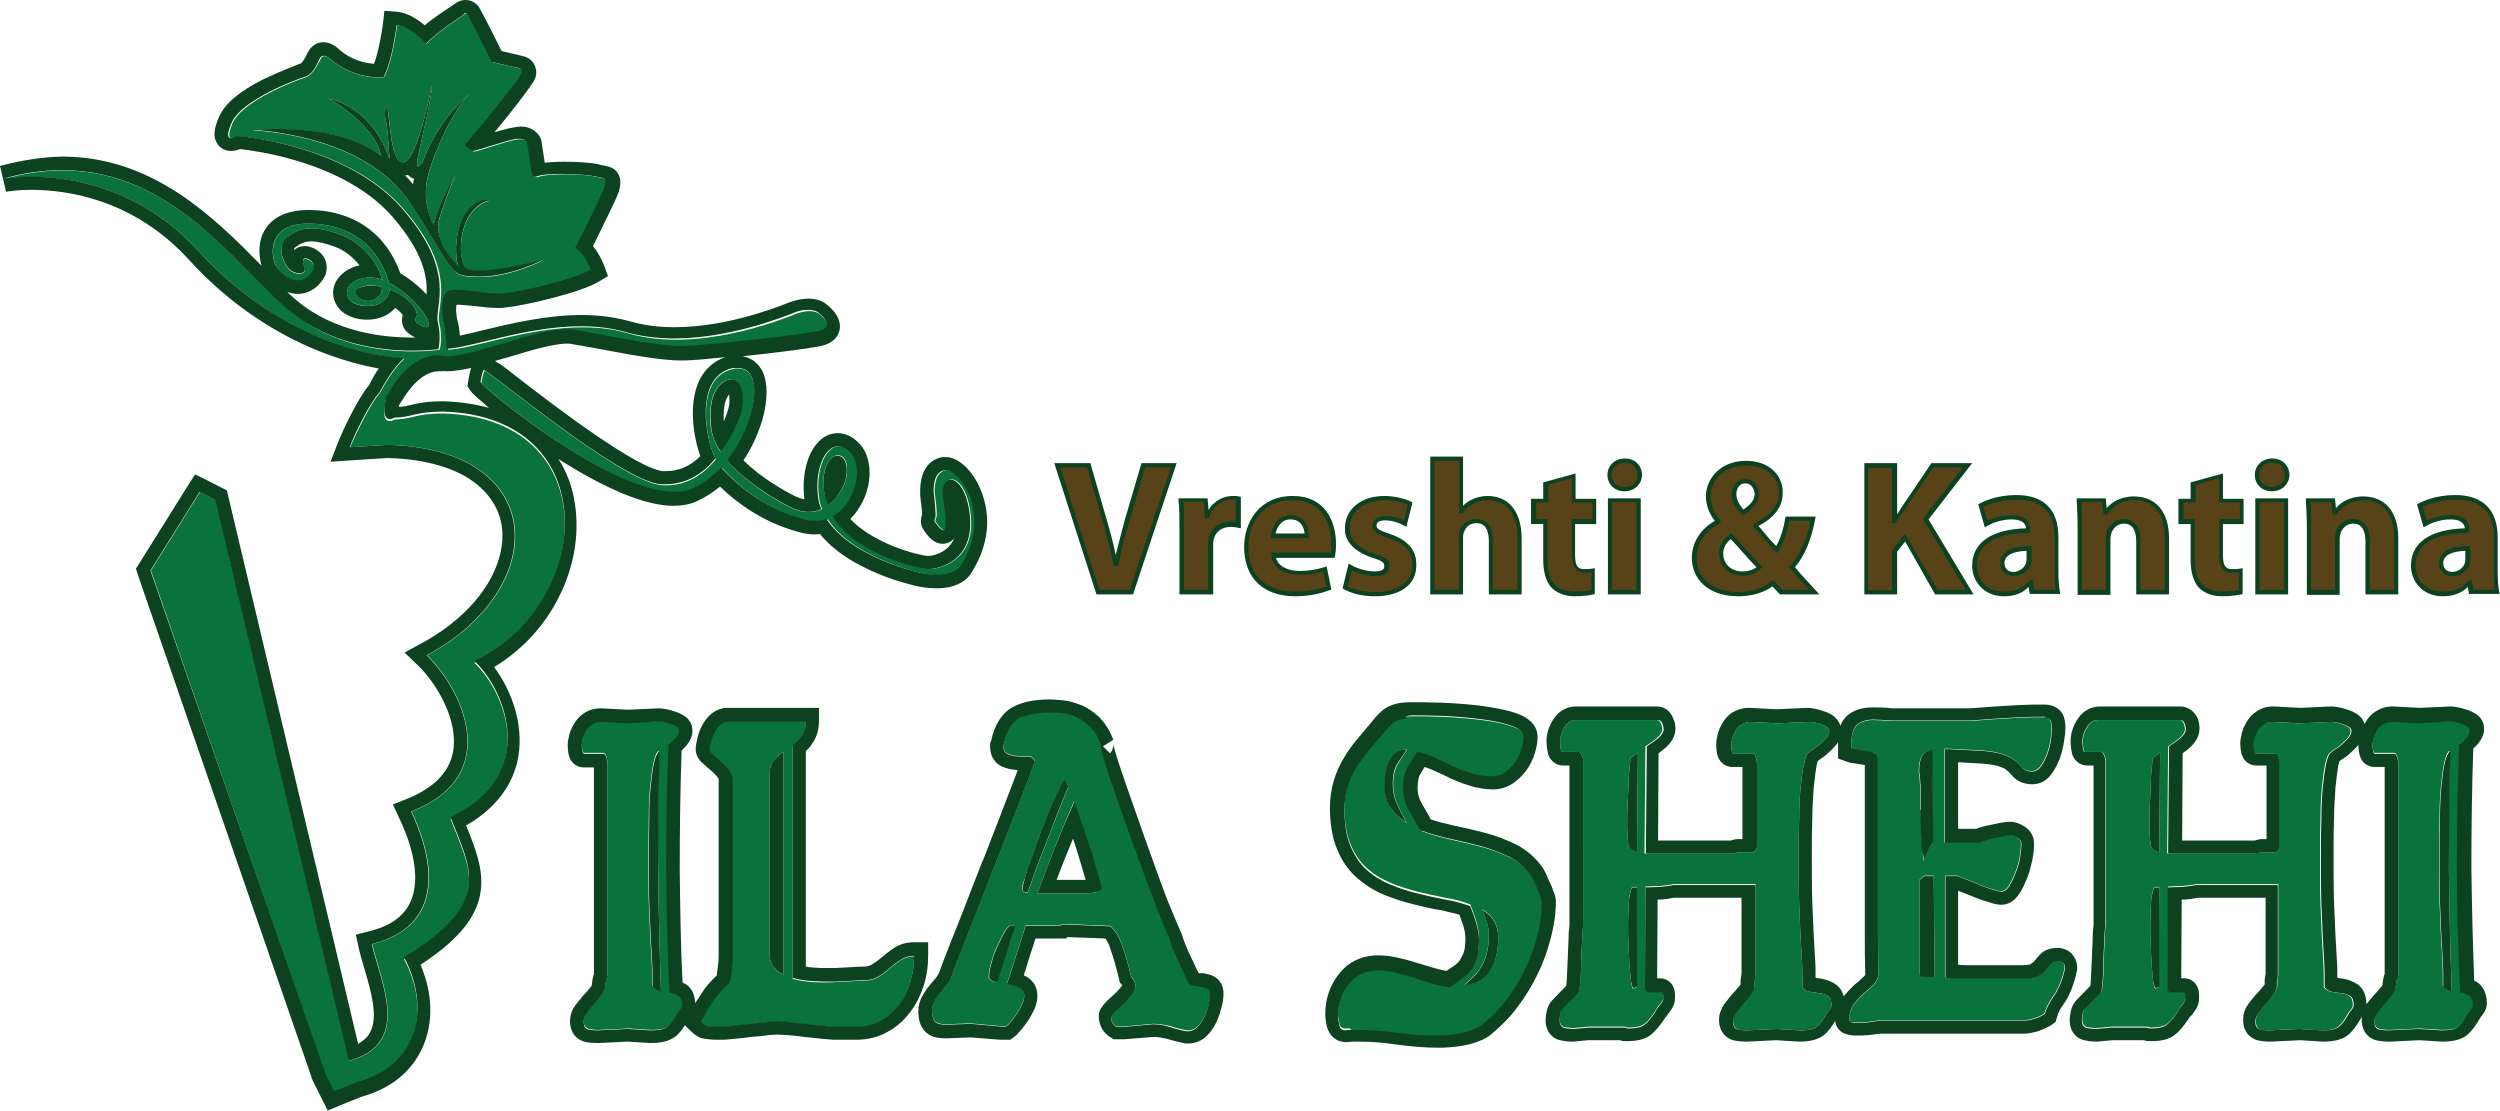
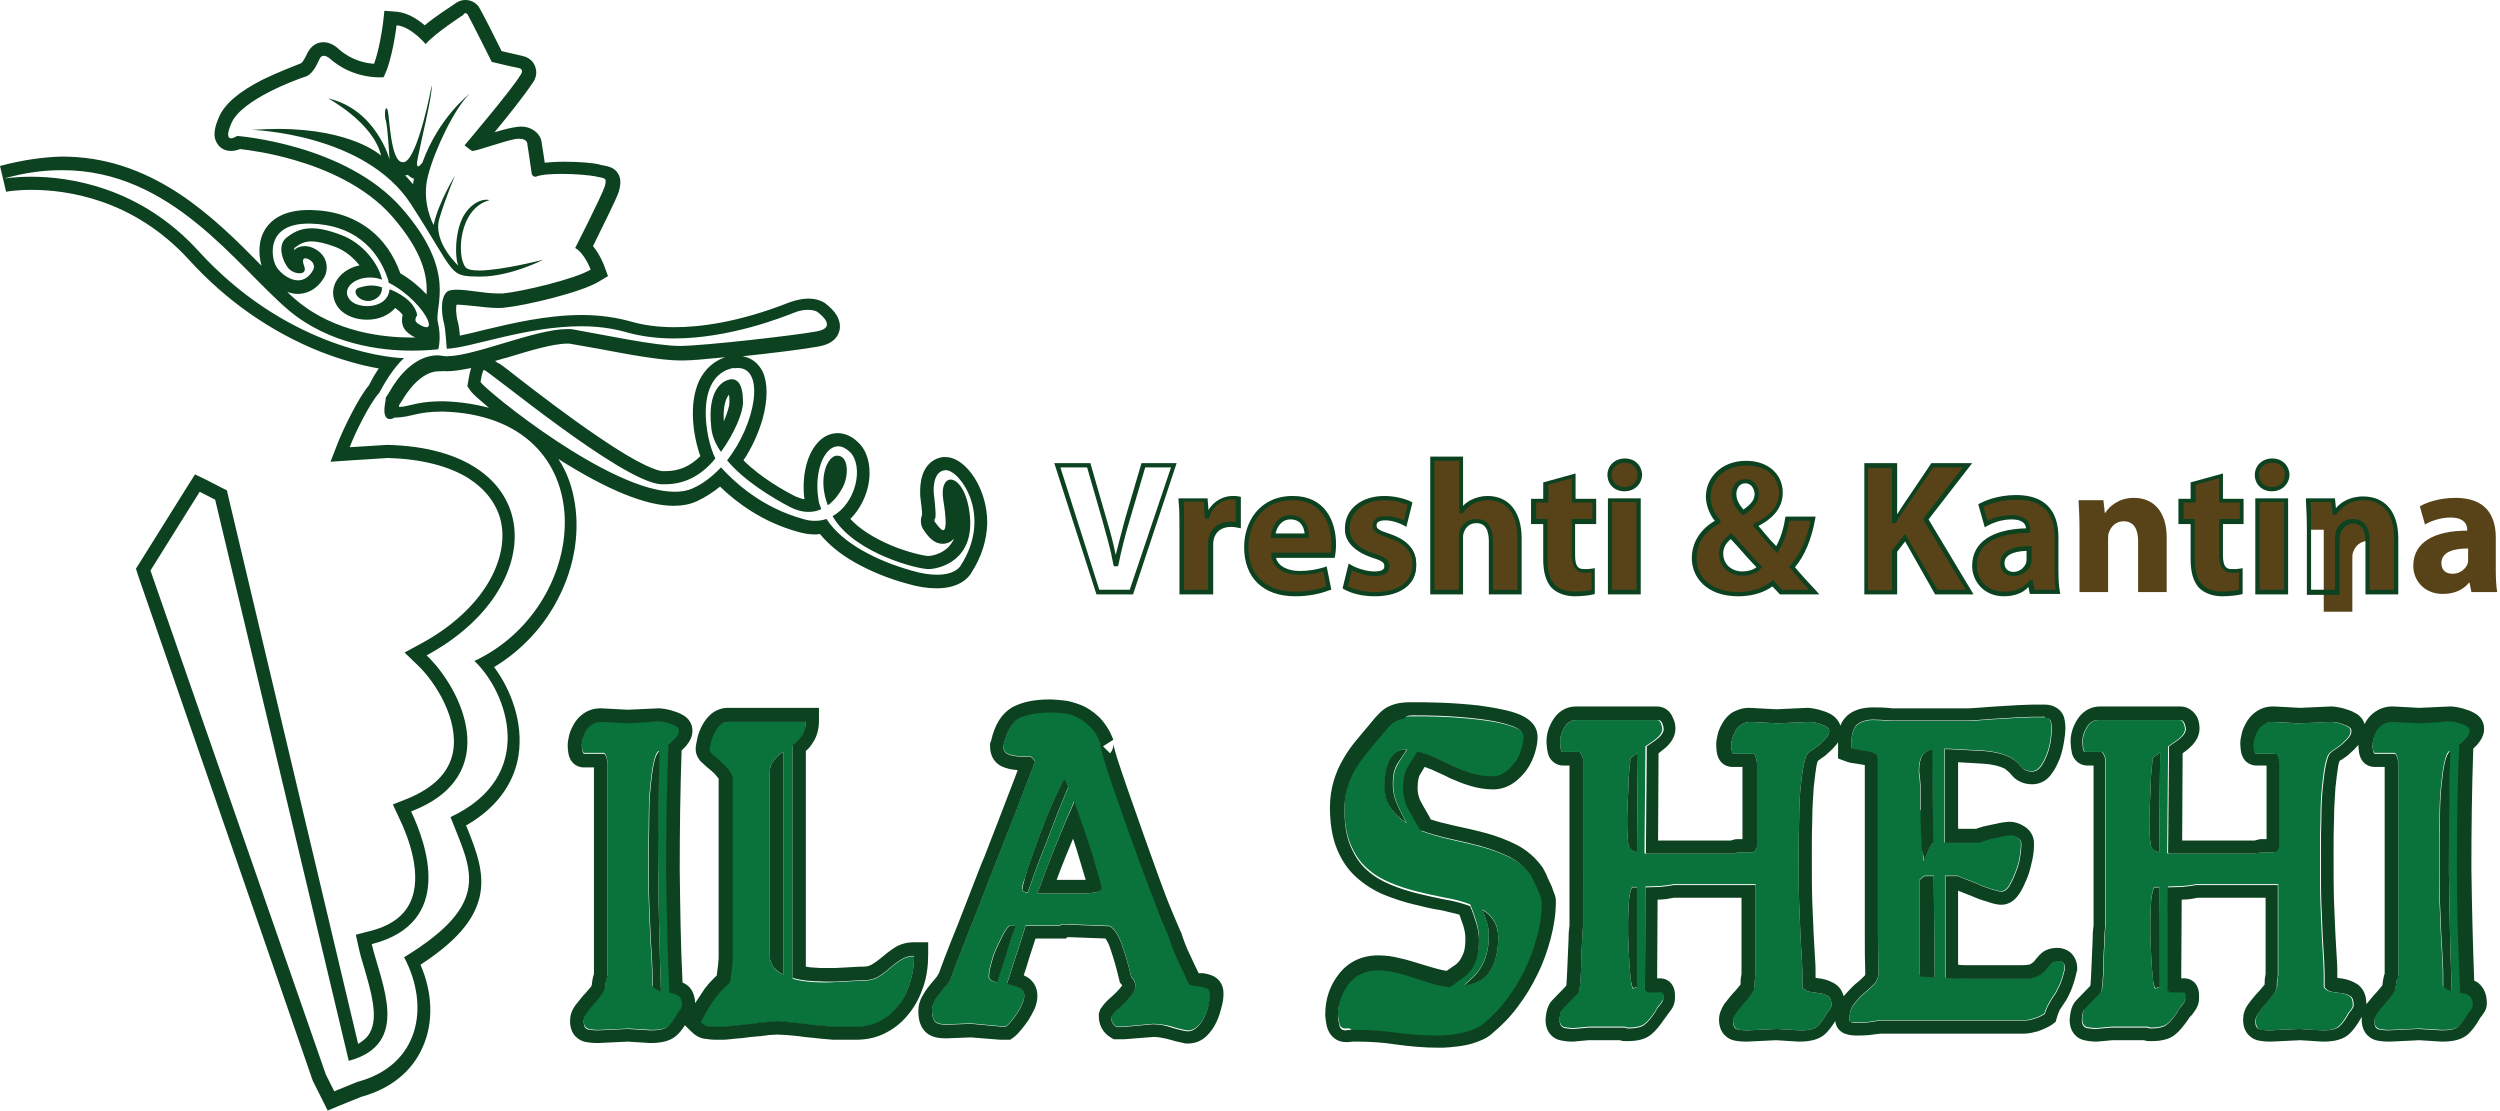
<svg xmlns="http://www.w3.org/2000/svg" version="1.1" id="Layer_1" x="0px" y="0px" viewBox="0 0 533.3 236.9" style="enable-background:new 0 0 533.3 236.9;" xml:space="preserve">
  <style type="text/css"> .Arched_x0020_Green{fill:url(#SVGID_1_);stroke:#FFFFFF;stroke-width:0.25;stroke-miterlimit:1;} .st0{fill:#0A723B;} .st1{fill:#0C4220;} .st2{fill-rule:evenodd;clip-rule:evenodd;fill:#0A723B;} .st3{fill:#584319;} </style>
  <linearGradient id="SVGID_1_" gradientUnits="userSpaceOnUse" x1="-14.348" y1="601.704" x2="-13.641" y2="600.996">
    <stop offset="0" style="stop-color:#20AC4B" />
    <stop offset="0.983" style="stop-color:#19361A" />
  </linearGradient>
  <g>
    <g>
      <g>
        <path class="st0" d="M124.5,217.7c0-0.5,0.2-1.1,0.6-1.7c0.4-0.6,0.9-1.2,1.4-1.8c0.5-0.6,1.1-1.2,1.5-1.8c0.5-0.6,0.8-1.1,1-1.6 c0.1-0.3,0.1-0.7,0.2-1.3c0.1-0.6,0.2-1,0.4-1.4v-45.6c0-0.1-0.1-0.4-0.2-1c-0.2-0.6-0.4-0.9-0.6-0.9h-4.2 c-0.2,0-0.3-0.3-0.4-0.8c-0.1-0.6-0.1-0.9-0.1-1c0-0.4,0.1-0.9,0.2-1.4c0.2-0.6,0.4-1.1,0.7-1.7c0.3-0.5,0.7-1,1.3-1.3 c0.5-0.4,1.2-0.6,2-0.6l5.7,0.3l6.8-0.3c0.2,0,0.5,0,1,0.1c0.5,0.1,0.9,0.2,1.4,0.4c0.5,0.2,0.9,0.3,1.3,0.6 c0.4,0.2,0.5,0.5,0.5,0.8v0.2c0,0.4-0.2,0.8-0.7,1.4c-0.5,0.5-1,1-1.5,1.4c-0.4,9.1-0.5,18-0.5,26.8c0.1,8.8,0.3,17.6,0.7,26.2 c0.7,0.1,1.3,0.2,1.9,0.6c0.5,0.3,0.8,1,0.8,2.1c0,0.2-0.1,0.4-0.3,0.7c-0.2,0.3-0.4,0.6-0.6,0.8c-0.8,1.4-1.5,2.4-2.2,3 c-0.7,0.6-1.9,0.8-3.6,0.8l-4.9-0.3l-6.4,0.3c-0.8,0-1.5-0.1-2.1-0.2C124.8,219.2,124.5,218.7,124.5,217.7L124.5,217.7z M139.2,210.3c0.4,0.5,1,0.9,1.8,1.1c-0.3-8.5-0.5-17.1-0.6-25.6c-0.1-8.6,0-17.1,0.2-25.6c0,0-0.1,0-0.1,0c0,0,0,0,0,0 c-0.5,0.3-0.8,1.2-1.1,2.5c-0.3,1.4-0.5,3-0.7,5c-0.2,2-0.3,4.2-0.3,6.7c0,2.4-0.1,4.9-0.1,7.4c0,4.3,0,7.9,0.1,10.7 c0.1,2.8,0.2,5.2,0.3,7.2c0.1,2,0.2,3.7,0.3,5.1c0.1,1.5,0.1,3,0.1,4.6V210.3L139.2,210.3z M149.3,218c0.8-1.5,1.6-3,2.6-4.4 c1-1.4,2-2.6,3.3-3.7c0.3-0.2,0.4-0.7,0.5-1.4c0.1-0.7,0.2-1.5,0.3-2.4c0.1-0.9,0.1-1.7,0.1-2.5c0-0.8,0-1.3,0-1.5v-36.1 c-0.1-0.6-0.4-1.3-0.9-1.9c-0.5-0.6-1.1-1.2-1.7-1.7c-0.6-0.5-1.1-1-1.6-1.4c-0.5-0.4-0.7-0.8-0.7-1c0-0.5,0.1-1.1,0.3-1.8 c0.2-0.7,0.4-1.4,0.8-2c0.3-0.6,0.7-1.2,1.2-1.6c0.5-0.4,1-0.6,1.7-0.6h16.7c0,1.2-0.3,2.2-0.8,3.1c-0.6,0.8-1.2,1.5-2,2.1v49.6 c1.3,0.4,2.8,0.6,4.4,0.7c1.6,0.1,3.2,0.1,4.6,0c1.5-0.1,2.7-0.1,3.9-0.2c1.1-0.1,1.9-0.1,2.3-0.1c1.2,0,2.3-0.3,3.1-0.8 c0.8-0.5,1.7-1.1,2.4-1.8c0.8-0.7,1.6-1.3,2.4-1.8c0.8-0.5,1.7-0.8,2.8-0.8c0,2-0.3,3.9-0.9,5.8c-0.6,1.9-1.4,3.5-2.5,4.8 c-1.1,1.4-2.4,2.5-3.9,3.3c-1.5,0.8-3.3,1.2-5.2,1.2h-4.9c-0.3,0-1-0.1-2.1-0.2c-1.2-0.1-2.4-0.2-3.7-0.4 c-1.3-0.1-2.6-0.3-3.7-0.4c-1.2-0.1-1.9-0.2-2.1-0.2c-0.3,0-1,0.1-2.1,0.2c-1.2,0.1-2.4,0.2-3.7,0.4c-1.3,0.1-2.5,0.3-3.7,0.4 c-1.2,0.1-1.9,0.2-2.1,0.2h-1.5c-0.7,0-1.3,0-1.9-0.1C150.4,218.8,149.8,218.5,149.3,218L149.3,218z M164.2,203.8 c0,1,0.3,1.8,0.8,2.5c0.5,0.7,1.2,1.2,2.1,1.6v-47.5c-0.8,0.5-1.5,1.1-2,1.8c-0.6,0.7-0.9,1.6-0.9,2.6V203.8L164.2,203.8z M245.9,218.4l-6.5,0.6h-1.2c-0.8-0.5-1.2-1.2-1.2-2.1l0.1-0.2c0.4-0.5,0.8-1,1.4-1.5c0.6-0.5,1.1-1.1,1.7-1.6 c0.5-0.6,1-1.1,1.4-1.7c0.4-0.6,0.6-1.1,0.6-1.6c0-0.7-0.3-1.4-0.9-2c-0.5-2.2-1.1-4.4-1.9-6.6c-0.7-2.1-1.6-3.5-2.6-4.2 l-9.9-0.4c-0.4,0-0.6,0.1-0.8,0.3h-7.3c-0.7,2.1-1.3,4.2-2,6.2c-0.7,2.1-1.3,4.2-2,6.2c0.9,0.2,1.8,0.4,2.5,0.8 c0.8,0.3,1.2,0.9,1.2,1.7c0,0.5-0.1,1-0.4,1.7c-0.3,0.7-0.6,1.3-1,1.9c-0.4,0.6-0.8,1.2-1.3,1.8c-0.4,0.5-0.8,0.9-1.2,1.2h-1 l-6.5-0.6l-5.2,0.2c-1.2,0-2-0.2-2.4-0.6c-0.4-0.4-0.7-1.2-0.7-2.4c0-0.7,0.2-1.3,0.5-1.9c0.3-0.6,0.7-1.2,1.2-1.8 c0.5-0.6,0.9-1.2,1.4-1.7c0.5-0.6,0.9-1.2,1.1-1.9c0.6-1.7,1.4-3.8,2.4-6.3c1-2.5,2-5.2,3.2-8.1c1.1-2.9,2.3-5.9,3.5-9 c1.2-3.1,2.4-6.1,3.5-8.9c1.1-2.8,2.1-5.4,3-7.8c0.9-2.4,1.7-4.3,2.2-5.8l-0.1-0.1c-0.1-0.1-0.2-0.3-0.4-0.5 c-0.2-0.2-0.4-0.3-0.4-0.4c-0.3,0-0.5,0-0.9,0c-0.3,0-0.7,0-1.1,0c-0.9,0-1.7-0.1-2.6-0.4c-0.9-0.3-1.3-0.9-1.3-1.9l0.1-0.2 c0.7-2.9,1.8-4.8,3.3-5.7c1.5-0.9,3.7-1.3,6.7-1.3c0.7,0,1.6,0,2.5,0.1c1,0.1,2,0.3,3,0.8c1,0.4,2,1.1,2.9,2 c1,0.9,1.8,2.2,2.4,3.9l-0.1-0.1c0,0,0,0,0,0c0,0,0,0.1,0,0.1c0,0.4,0.3,1.6,0.9,3.6c0.6,2,1.4,4.4,2.4,7.2c1,2.8,2,5.8,3.2,9.1 c1.2,3.3,2.3,6.3,3.4,9.3c1.1,2.9,2.1,5.4,2.9,7.6c0.9,2.1,1.5,3.5,1.8,4.2c0.5,1.7,1.2,3.4,2,5.2c0.8,1.7,1.6,3.3,2.2,4.7 c0.3,0.4,0.6,0.6,1.2,0.6c0.5,0.1,1,0.1,1.5,0.2c0.5,0.1,0.9,0.2,1.3,0.4c0.4,0.2,0.6,0.6,0.6,1.2c0,0.6-0.1,1.4-0.3,2.3 c-0.2,0.9-0.5,1.8-0.9,2.6c-0.4,0.8-0.9,1.5-1.5,2.1c-0.6,0.6-1.3,0.9-2,0.9h-0.2c-1.2-0.2-2.4-0.5-3.6-0.9 C248.5,218.6,247.2,218.4,245.9,218.4L245.9,218.4z M210.9,208.4c0,0.5,0.6,0.9,1.7,1.2c0.7-2,1.3-4,2-6.1c0.7-2,1.4-4.1,2-6.1 h-1.2c-0.5,0.4-1,1-1.5,2c-0.5,1-1,2-1.5,3.1c-0.5,1.1-0.8,2.2-1.1,3.3C211,206.9,210.9,207.8,210.9,208.4L210.9,208.4z M218,189.7c0,0.4,0.4,0.6,1.2,0.8c1.3-3.7,2.7-7.5,4.2-11.2c1.4-3.8,2.9-7.6,4.5-11.4c-0.4-1-0.7-1.5-0.8-1.5 c-0.2,0-0.5,0.5-1,1.6c-0.5,1-1.1,2.3-1.8,3.9c-0.7,1.6-1.4,3.3-2.1,5.2c-0.7,1.9-1.4,3.7-2,5.5c-0.6,1.7-1.2,3.3-1.5,4.6 C218.2,188.3,218,189.2,218,189.7L218,189.7z M234.9,189.5c0-0.4-0.2-1.2-0.6-2.6c-0.4-1.4-0.9-2.9-1.4-4.8 c-0.6-1.8-1.2-3.7-1.9-5.7c-0.7-2-1.3-3.8-1.9-5.4c-2.8,6.4-5.4,12.9-7.8,19.6h0.5c0.6,0,1.2,0,1.8,0c0.6,0,1.1,0,1.5,0h5.9 c0.9,0,1.7-0.1,2.5-0.2C234.2,190.3,234.7,190,234.9,189.5L234.9,189.5L234.9,189.5z M287.2,219.4H287c-0.7,0-1.2-0.4-1.3-1.2 c-0.2-0.8-0.3-1.4-0.3-1.8c0-2.6,0.8-4.9,2.3-6.9c1.5-1.9,3.6-2.9,6.2-2.9c1.3,0,2.6,0.2,3.9,0.5c1.3,0.3,2.6,0.7,3.8,1.1 c1.3,0.4,2.5,0.8,3.8,1.2c1.3,0.4,2.6,0.6,3.9,0.8c0.7-0.5,1.4-1,2.1-1.5c0.7-0.5,1.4-1,2-1.7c0.6-0.7,1.1-1.5,1.5-2.6 c0.4-1.1,0.6-2.4,0.6-4.1c0-1.3-0.2-2.5-0.6-3.8c-0.4-1.3-0.8-2.5-1.3-3.6c-1.6-0.6-3.4-1.1-5.3-1.4c-2-0.4-3.9-0.8-5.9-1.3 c-2-0.5-3.9-1.1-5.8-1.9c-1.9-0.8-3.6-1.8-5-3.1c-1.5-1.3-2.6-3-3.5-5.1c-0.9-2.1-1.3-4.7-1.3-7.8c0-1.7,0.2-3.4,0.7-4.8 c0.4-1.5,1-2.8,1.8-4.1c0.8-1.3,1.7-2.5,2.7-3.7c1-1.2,2-2.4,3.1-3.7c0.6-0.7,1.1-1.3,1.6-1.8c0.4-0.4,0.9-0.7,1.3-0.9 c0.5-0.2,1-0.3,1.6-0.4c0.6-0.1,1.4-0.1,2.4-0.1c1.1,0,2.9,0,5.5,0.1c2.6,0.1,5.2,0.3,7.8,0.6c2.6,0.3,5,0.7,7,1.4 c2,0.6,3,1.4,3,2.5c0,0.8-0.2,1.7-0.5,2.7c-0.3,1-0.7,1.9-1.3,2.7c-0.6,0.8-1.3,1.5-2.1,2.1c-0.8,0.6-1.7,0.9-2.8,0.9 c-1.4,0-2.8-0.2-4.2-0.6c-1.3-0.4-2.6-0.9-3.9-1.5c-1.3-0.6-2.5-1.2-3.8-1.8c-1.3-0.6-2.6-1-4-1.4c-0.7,1.1-1.4,2.1-2.1,3.3 c-0.7,1.1-1,2.6-1,4.6c0,1.6,0.4,3.2,1.2,4.6c0.8,1.4,1.6,2.9,2.5,4.3c1.9,0.7,4,1.3,6.2,1.8c2.3,0.5,4.5,1,6.7,1.6 c2.2,0.6,4.2,1.4,6.1,2.3c1.9,1,3.4,2.3,4.6,4c0.1,0.2,0.3,0.5,0.5,1c0.3,0.5,0.5,1.1,0.8,1.7c0.3,0.6,0.5,1.2,0.7,1.8 c0.2,0.6,0.3,1,0.3,1.2c0,2.3-0.3,4.7-1,7.2c-0.6,2.4-1.5,4.8-2.6,7.1c-1.1,2.3-2.4,4.4-3.9,6.4c-1.5,2-3.1,3.7-4.9,5.1 c-0.6,0.5-1.3,1-2.2,1.3c-0.8,0.3-1.7,0.6-2.7,0.8c-0.9,0.2-1.8,0.3-2.7,0.4c-0.9,0.1-1.7,0.1-2.4,0.1c-3,0-5.9-0.2-8.6-0.6 c-2.8-0.4-5.6-0.6-8.6-0.6c-0.4,0-0.7,0-1.1,0C288,219.3,287.6,219.3,287.2,219.4L287.2,219.4z M295.4,167.5c0,2,0.4,3.7,1.3,4.9 c0.9,1.3,2,2.3,3.4,3.2c-0.7-1.3-1.4-2.6-2-4c-0.6-1.3-0.9-2.8-0.9-4.3c0-1.8,0.3-3.2,1-4.3c0.6-1.1,1.3-2.1,2-3.1h-0.5 c-0.8,0-1.5,0.3-2.1,0.8c-0.6,0.5-1,1.2-1.3,1.9c-0.3,0.8-0.6,1.6-0.7,2.5C295.4,166,295.4,166.8,295.4,167.5L295.4,167.5z M319.6,200.1c0-1.5-0.3-2.7-0.9-3.7c-0.6-1-1.4-1.8-2.5-2.4c0.4,0.8,0.7,1.8,1,2.7c0.3,1,0.4,1.9,0.4,2.9c0,1.5-0.2,2.8-0.5,3.9 c-0.3,1.1-0.7,2-1.2,2.8c-0.5,0.8-1,1.5-1.7,2.1c-0.6,0.6-1.2,1.1-1.8,1.7c2.5-0.3,4.3-1.3,5.5-3.1 C319,205.2,319.6,202.9,319.6,200.1L319.6,200.1z M369.7,217.7c0-0.5,0.2-1.1,0.6-1.7c0.4-0.6,0.9-1.2,1.4-1.8 c0.5-0.6,1.1-1.2,1.5-1.8c0.5-0.6,0.8-1.1,1-1.6c0.1-0.3,0.1-0.7,0.1-1.3c0-0.6,0.1-1,0.2-1.4v-19.5h-17.5 c-0.9,0.2-1.9,0.3-2.9,0.4c-1,0-2.1,0.1-3.1,0.1l-0.1,21.9c0.3,0.2,0.4,0.3,0.5,0.5h3.1c0.2,0,0.2,0.2,0.3,0.6c0,0.4,0,0.7,0,0.8 c0,0.2-0.1,0.5-0.4,0.9c-0.3,0.4-0.5,0.7-0.8,1c-0.1,0.2-0.2,0.3-0.3,0.5c-0.1,0.2-0.2,0.3-0.2,0.4c-0.9,1.3-1.6,2.2-2.3,2.7 c-0.6,0.5-1.8,0.8-3.4,0.8c-0.3,0-0.6-0.1-0.8-0.2h-7.6l-3.3,0.3c-0.7,0-1.3-0.1-2-0.2c-0.6-0.2-1-0.7-1-1.6c0-0.4,0-0.8,0.1-1.3 c0.1-0.5,0.2-0.8,0.4-1l3.4-3.5c0.3-0.3,0.4-1,0.5-2.3c0.1-1.3,0.2-2.7,0.2-4.3c0-1.6,0.1-3.1,0.2-4.6c0.1-1.5,0.1-2.5,0.2-3V162 c0-0.1-0.1-0.4-0.3-0.9c-0.2-0.5-0.4-0.7-0.6-0.7h-3.4c-0.3,0-0.5-0.3-0.5-1c-0.1-0.7-0.1-1.1-0.1-1.3c0-0.9,0.3-1.9,0.9-2.9 c0.6-1.1,1.5-1.6,2.5-1.6h17.2c0.4,0,0.7,0.2,0.9,0.7c0.2,0.5,0.3,0.9,0.3,1.2c0,0.6-0.4,1.3-1.1,1.9c-0.7,0.6-1.6,1.2-2.5,1.8 l-0.2,22.8l0.2,0.1H370c0.1-0.1,0.3-0.1,0.5-0.2c0.2-0.1,0.3-0.1,0.4-0.1h3.1c0.1-0.1,0.3-0.2,0.5-0.5c0.2-0.3,0.3-0.5,0.3-0.6 v-18c0-0.1-0.1-0.4-0.2-1c-0.2-0.6-0.4-0.9-0.6-0.9h-4.2c-0.2,0-0.3-0.3-0.4-0.8c-0.1-0.6-0.1-0.9-0.1-1c0-0.4,0.1-0.9,0.2-1.4 c0.2-0.6,0.4-1.1,0.7-1.7c0.3-0.5,0.7-1,1.3-1.3c0.5-0.4,1.2-0.6,2-0.6l5.7,0.3l6.8-0.3c0.2,0,0.5,0,1,0.1 c0.5,0.1,0.9,0.2,1.4,0.4c0.5,0.2,0.9,0.3,1.3,0.6c0.4,0.2,0.5,0.5,0.5,0.8v0.2c0,0.4-0.2,0.8-0.6,1.3c-0.4,0.5-0.9,0.9-1.4,1.4 c-0.5,0.4-1,0.8-1.5,1.1c-0.5,0.3-0.7,0.5-0.8,0.6c-0.5,0.3-0.8,1.2-1.1,2.5c-0.3,1.4-0.5,3-0.7,5c-0.2,2-0.3,4.2-0.3,6.7 c-0.1,2.4-0.1,4.9-0.1,7.4c0,4.3,0,7.9,0.1,10.7c0.1,2.8,0.2,5.2,0.3,7.2c0.1,2,0.2,3.7,0.3,5.1c0.1,1.5,0.1,3,0.1,4.6v0.9 c0.4,0.6,1,0.9,1.7,1c0.7,0.1,1.4,0.2,2.1,0.3c0.7,0.1,1.2,0.3,1.7,0.6c0.5,0.3,0.7,1,0.7,2c0,0.2-0.1,0.4-0.3,0.7 c-0.2,0.3-0.4,0.6-0.6,0.8c-0.8,1.4-1.5,2.4-2.2,3c-0.7,0.6-1.9,0.8-3.6,0.8l-4.9-0.3l-6.4,0.3c-0.8,0-1.5-0.1-2.1-0.2 C370,219.2,369.7,218.7,369.7,217.7L369.7,217.7z M347.8,180.9c0.4,0.5,0.8,0.8,1.4,0.9l0.2-21.3c-0.3,0.3-0.6,0.5-0.9,0.7 c-0.3,0.2-0.5,0.4-0.7,0.6c0,0.4-0.1,1.1-0.2,2.1c-0.1,1-0.2,2.2-0.2,3.5c-0.1,1.4-0.1,2.8-0.2,4.3c-0.1,1.5-0.1,2.9-0.1,4.2 c0,1.5,0.1,2.7,0.2,3.7C347.3,180.4,347.5,180.9,347.8,180.9L347.8,180.9L347.8,180.9z M348.3,210.9c0.3-0.1,0.6-0.2,0.8-0.2 l0.1-21.5c-0.2,0-0.4,0-0.5,0c-0.2,0-0.3,0-0.5,0c-0.3,0.3-0.5,1.2-0.7,2.6c-0.1,1.4-0.2,3.3-0.2,5.6c0,1.4,0,2.9,0.1,4.4 c0.1,1.5,0.1,2.8,0.2,4.1c0.1,1.2,0.2,2.3,0.3,3.2C348,210.1,348.2,210.7,348.3,210.9L348.3,210.9z M394.5,217.8 c0-1.5,0.3-2.7,1-3.5c0.6-0.9,1.3-1.6,2.1-2.3c0.8-0.7,1.5-1.3,2.1-1.9c0.6-0.6,1-1.5,1-2.5c0-2.6-0.1-5.3-0.1-8c0-2.7,0-5.4,0-8 v-16.1v-13.7c0-0.4-0.2-0.7-0.7-1c-0.5-0.2-1-0.4-1.7-0.5c-0.6-0.1-1.3-0.2-1.9-0.3c-0.6-0.1-1.1-0.2-1.4-0.3v-0.4 c0-2.4,0.4-3.9,1.2-4.6c0.8-0.7,2-1.1,3.5-1.1c1.1,0,2.4,0.1,3.9,0.2h16.3c0.2,0,0.8,0,1.9-0.1c1.1-0.1,2.5-0.2,4.1-0.3 c1.6-0.1,3.3-0.2,5.1-0.3c1.8-0.1,3.3-0.1,4.7-0.1h0.5c0.7,0,1.2,0.3,1.3,0.8c0.2,0.6,0.2,1.1,0.2,1.6c0,0.6-0.1,1.5-0.2,2.5 c-0.2,1-0.4,2-0.8,3c-0.4,1-0.8,1.8-1.3,2.5c-0.5,0.7-1.2,1.1-1.9,1.1c-1,0-1.7-0.3-2.3-1c-0.6-0.7-1.2-1.3-2-1.8 c-1.5-0.9-3.6-1.4-6.1-1.6c-2.5-0.1-5.1-0.3-7.7-0.4h-0.5v20h7.4c0.4-0.2,0.9-0.4,1.6-0.6c0.7-0.2,1.4-0.4,2.2-0.5 c0.7-0.2,1.4-0.3,1.9-0.4c0.5-0.1,0.8-0.1,0.9-0.1c0.5,0,1,0.2,1.5,0.5c0.5,0.3,0.8,0.7,0.8,1.3c0,0.9-0.1,1.9-0.3,3.1 c-0.2,1.2-0.6,2.3-1,3.3c-0.4,1.1-0.9,2-1.3,2.7c-0.5,0.7-1,1.1-1.6,1.1c-0.5,0-1.2-0.2-2.2-0.5c-1-0.3-2.1-0.7-3.1-1.2 c-1.1-0.4-2-0.8-2.8-1.1c-0.8-0.3-1.2-0.5-1.2-0.5h-2.7v21.7c1.7,0.1,3.5,0.2,5.4,0.2c1.9,0,3.5,0,4.7,0h6.3 c1.5,0,2.7-0.2,3.4-0.6c0.7-0.4,1.2-0.8,1.6-1.3c0.4-0.5,0.7-0.9,1.1-1.3c0.3-0.4,0.9-0.6,1.7-0.6c0.4,0,0.7,0.1,0.9,0.4 c0.3,0.2,0.4,0.6,0.4,1v0.3c-0.4,1.7-0.8,2.9-1.2,3.7c-0.4,0.8-0.7,1.5-1.1,2c-0.4,0.5-0.7,1.1-1,1.6c-0.3,0.5-0.7,1.3-1,2.3 c-0.6,0.4-1.4,0.8-2.2,1c-0.8,0.3-1.5,0.4-2,0.4H401c-0.9,0.2-1.8,0.3-2.5,0.4c-0.7,0.1-1.5,0.1-2.4,0.1h-0.3 c-0.2,0-0.5,0-0.8-0.1C394.7,218.2,394.5,218,394.5,217.8L394.5,217.8z M410,208.3c0,0,0.3,0,0.8,0c0.5,0,1.2,0.1,1.9,0.1 l-0.2-21.6h-1.8c-0.2,0-0.4,0.1-0.7,0.4c-0.3,0.2-0.4,0.4-0.5,0.4v20.3L410,208.3L410,208.3z M409.8,172.8c0,0.6,0,1.4,0,2.4 c0,1,0.1,2,0.1,3.1c0.1,1.1,0.1,2.1,0.2,3.1c0.1,1,0.2,1.7,0.3,2.3c0.2-0.7,0.5-1.4,0.8-2.1c0.3-0.7,0.7-1.3,1.1-1.8l-0.2-19.8 c-1.1,0.2-1.8,0.7-2.2,1.4c-0.4,0.7-0.6,1.8-0.6,3.3c0.2,1,0.2,2,0.3,3c0,1,0,2,0,3V172.8L409.8,172.8z M481.2,217.7 c0-0.5,0.2-1.1,0.6-1.7c0.4-0.6,0.9-1.2,1.4-1.8c0.5-0.6,1.1-1.2,1.5-1.8c0.5-0.6,0.8-1.1,1-1.6c0.1-0.3,0.1-0.7,0.1-1.3 c0-0.6,0.1-1,0.2-1.4v-19.5h-17.5c-0.9,0.2-1.9,0.3-2.9,0.4c-1,0-2.1,0.1-3.1,0.1l-0.1,21.9c0.3,0.2,0.4,0.3,0.5,0.5h3.1 c0.2,0,0.2,0.2,0.3,0.6c0,0.4,0,0.7,0,0.8c0,0.2-0.1,0.5-0.4,0.9c-0.3,0.4-0.5,0.7-0.8,1c-0.1,0.2-0.2,0.3-0.3,0.5 c-0.1,0.2-0.2,0.3-0.2,0.4c-0.9,1.3-1.6,2.2-2.3,2.7c-0.6,0.5-1.8,0.8-3.4,0.8c-0.3,0-0.6-0.1-0.8-0.2h-7.6l-3.3,0.3 c-0.7,0-1.3-0.1-2-0.2c-0.6-0.2-1-0.7-1-1.6c0-0.4,0-0.8,0.1-1.3c0.1-0.5,0.2-0.8,0.4-1l3.4-3.5c0.3-0.3,0.4-1,0.5-2.3 c0.1-1.3,0.2-2.7,0.2-4.3c0-1.6,0.1-3.1,0.2-4.6c0-1.5,0.1-2.5,0.2-3V162c0-0.1-0.1-0.4-0.3-0.9c-0.2-0.5-0.4-0.7-0.6-0.7h-3.4 c-0.3,0-0.5-0.3-0.5-1c-0.1-0.7-0.1-1.1-0.1-1.3c0-0.9,0.3-1.9,0.9-2.9c0.6-1.1,1.5-1.6,2.5-1.6h17.2c0.4,0,0.7,0.2,0.9,0.7 c0.2,0.5,0.3,0.9,0.3,1.2c0,0.6-0.4,1.3-1.1,1.9c-0.7,0.6-1.6,1.2-2.5,1.8l-0.2,22.8l0.2,0.1h18.7c0.1-0.1,0.3-0.1,0.5-0.2 c0.2-0.1,0.3-0.1,0.4-0.1h3.1c0.1-0.1,0.3-0.2,0.5-0.5c0.2-0.3,0.3-0.5,0.3-0.6v-18c0-0.1-0.1-0.4-0.2-1 c-0.2-0.6-0.4-0.9-0.6-0.9h-4.2c-0.2,0-0.3-0.3-0.4-0.8c-0.1-0.6-0.1-0.9-0.1-1c0-0.4,0.1-0.9,0.2-1.4c0.2-0.6,0.4-1.1,0.7-1.7 c0.3-0.5,0.7-1,1.3-1.3c0.5-0.4,1.2-0.6,2-0.6l5.7,0.3l6.8-0.3c0.2,0,0.5,0,1,0.1c0.5,0.1,0.9,0.2,1.4,0.4 c0.5,0.2,0.9,0.3,1.3,0.6c0.4,0.2,0.5,0.5,0.5,0.8v0.2c0,0.4-0.2,0.8-0.6,1.3c-0.4,0.5-0.9,0.9-1.4,1.4c-0.5,0.4-1,0.8-1.5,1.1 c-0.5,0.3-0.7,0.5-0.8,0.6c-0.5,0.3-0.8,1.2-1.1,2.5c-0.3,1.4-0.5,3-0.7,5c-0.2,2-0.3,4.2-0.3,6.7c-0.1,2.4-0.1,4.9-0.1,7.4 c0,4.3,0,7.9,0.1,10.7c0.1,2.8,0.2,5.2,0.3,7.2c0.1,2,0.2,3.7,0.3,5.1c0.1,1.5,0.1,3,0.1,4.6v0.9c0.4,0.6,1,0.9,1.7,1 c0.7,0.1,1.4,0.2,2.1,0.3c0.7,0.1,1.2,0.3,1.7,0.6c0.5,0.3,0.7,1,0.7,2c0,0.2-0.1,0.4-0.3,0.7c-0.2,0.3-0.4,0.6-0.6,0.8 c-0.8,1.4-1.5,2.4-2.2,3c-0.7,0.6-1.9,0.8-3.6,0.8l-4.9-0.3l-6.4,0.3c-0.8,0-1.5-0.1-2.1-0.2 C481.5,219.2,481.2,218.7,481.2,217.7L481.2,217.7z M459.2,180.9c0.4,0.5,0.8,0.8,1.4,0.9l0.2-21.3c-0.3,0.3-0.6,0.5-0.9,0.7 c-0.3,0.2-0.5,0.4-0.7,0.6c0,0.4-0.1,1.1-0.2,2.1c-0.1,1-0.2,2.2-0.2,3.5c-0.1,1.4-0.1,2.8-0.2,4.3c-0.1,1.5-0.1,2.9-0.1,4.2 c0,1.5,0.1,2.7,0.2,3.7C458.8,180.4,458.9,180.9,459.2,180.9L459.2,180.9L459.2,180.9z M459.7,210.9c0.3-0.1,0.6-0.2,0.8-0.2 l0.1-21.5c-0.2,0-0.4,0-0.5,0c-0.2,0-0.3,0-0.5,0c-0.3,0.3-0.5,1.2-0.7,2.6c-0.1,1.4-0.2,3.3-0.2,5.6c0,1.4,0,2.9,0.1,4.4 c0.1,1.5,0.1,2.8,0.2,4.1c0.1,1.2,0.2,2.3,0.3,3.2C459.4,210.1,459.6,210.7,459.7,210.9L459.7,210.9z M506.5,217.7 c0-0.5,0.2-1.1,0.6-1.7c0.4-0.6,0.9-1.2,1.4-1.8c0.5-0.6,1.1-1.2,1.5-1.8c0.5-0.6,0.8-1.1,1-1.6c0-0.3,0.1-0.7,0.2-1.3 c0-0.6,0.2-1,0.4-1.4v-45.6c0-0.1-0.1-0.4-0.2-1c-0.2-0.6-0.4-0.9-0.6-0.9h-4.2c-0.2,0-0.3-0.3-0.4-0.8c-0.1-0.6-0.1-0.9-0.1-1 c0-0.4,0.1-0.9,0.2-1.4c0.2-0.6,0.4-1.1,0.7-1.7c0.3-0.5,0.7-1,1.3-1.3c0.5-0.4,1.2-0.6,2-0.6l5.7,0.3l6.8-0.3c0.2,0,0.5,0,1,0.1 c0.5,0.1,0.9,0.2,1.4,0.4c0.5,0.2,0.9,0.3,1.3,0.6c0.4,0.2,0.5,0.5,0.5,0.8v0.2c0,0.4-0.2,0.8-0.7,1.4c-0.5,0.5-1,1-1.5,1.4 c-0.4,9.1-0.5,18-0.5,26.8c0,8.8,0.3,17.6,0.7,26.2c0.7,0.1,1.3,0.2,1.9,0.6c0.5,0.3,0.8,1,0.8,2.1c0,0.2-0.1,0.4-0.3,0.7 c-0.2,0.3-0.4,0.6-0.6,0.8c-0.8,1.4-1.5,2.4-2.2,3c-0.7,0.6-1.9,0.8-3.6,0.8l-4.9-0.3l-6.4,0.3c-0.8,0-1.5-0.1-2.1-0.2 C506.8,219.2,506.5,218.7,506.5,217.7L506.5,217.7z M521.2,210.3c0.4,0.5,1,0.9,1.8,1.1c-0.3-8.5-0.5-17.1-0.6-25.6 c-0.1-8.6,0-17.1,0.2-25.6c-0.1,0-0.1,0-0.1,0c0,0,0,0,0,0c-0.5,0.3-0.8,1.2-1.1,2.5c-0.3,1.4-0.5,3-0.7,5 c-0.2,2-0.3,4.2-0.3,6.7c-0.1,2.4-0.1,4.9-0.1,7.4c0,4.3,0,7.9,0.1,10.7c0.1,2.8,0.2,5.2,0.3,7.2c0.1,2,0.2,3.7,0.3,5.1 c0.1,1.5,0.1,3,0.1,4.6V210.3L521.2,210.3z" />
        <path class="st1" d="M224,152c0.7,0,1.6,0,2.5,0.1c1,0.1,2,0.3,3,0.8c1,0.4,2,1.1,2.9,2c1,0.9,1.8,2.2,2.4,3.9l-0.1-0.1 c0,0,0,0,0,0c0,0,0,0.1,0,0.1c0,0.4,0.3,1.6,0.9,3.6c0.6,2,1.4,4.4,2.4,7.2c1,2.8,2,5.8,3.2,9.1c1.2,3.3,2.3,6.3,3.4,9.3 c1.1,2.9,2.1,5.4,2.9,7.6c0.9,2.1,1.5,3.5,1.8,4.2c0.5,1.7,1.2,3.4,2,5.2c0.8,1.7,1.6,3.3,2.2,4.7c0.3,0.4,0.6,0.6,1.2,0.6 c0.5,0.1,1,0.1,1.5,0.2c0.5,0.1,0.9,0.2,1.3,0.4c0.4,0.2,0.6,0.6,0.6,1.2c0,0.6-0.1,1.4-0.3,2.3c-0.2,0.9-0.5,1.8-0.9,2.6 c-0.4,0.8-0.9,1.5-1.5,2.1c-0.6,0.6-1.3,0.9-2,0.9h-0.2c-1.2-0.2-2.4-0.5-3.6-0.9c-1.2-0.4-2.4-0.6-3.7-0.6l-6.5,0.6h-1.2 c-0.8-0.5-1.2-1.2-1.2-2.1l0.1-0.2c0.4-0.5,0.8-1,1.4-1.5c0.6-0.5,1.1-1.1,1.7-1.6c0.5-0.6,1-1.1,1.4-1.7 c0.4-0.6,0.6-1.1,0.6-1.6c0-0.7-0.3-1.4-0.9-2c-0.5-2.2-1.1-4.4-1.9-6.6c-0.7-2.1-1.6-3.5-2.6-4.2l-9.9-0.4 c-0.4,0-0.6,0.1-0.8,0.3h-7.3c-0.7,2.1-1.3,4.2-2,6.2c-0.7,2.1-1.3,4.2-2,6.2c0.9,0.2,1.8,0.4,2.5,0.8c0.8,0.3,1.2,0.9,1.2,1.7 c0,0.5-0.1,1-0.4,1.7c-0.3,0.7-0.6,1.3-1,1.9c-0.4,0.6-0.8,1.2-1.3,1.8c-0.4,0.5-0.8,0.9-1.2,1.2h-1l-6.5-0.6l-5.2,0.2 c-1.2,0-2-0.2-2.4-0.6c-0.4-0.4-0.7-1.2-0.7-2.4c0-0.7,0.2-1.3,0.5-1.9c0.3-0.6,0.7-1.2,1.2-1.8c0.5-0.6,0.9-1.2,1.4-1.7 c0.5-0.6,0.9-1.2,1.1-1.9c0.6-1.7,1.4-3.8,2.4-6.3c1-2.5,2-5.2,3.2-8.1c1.1-2.9,2.3-5.9,3.5-9c1.2-3.1,2.4-6.1,3.5-8.9 c1.1-2.8,2.1-5.4,3-7.8c0.9-2.4,1.7-4.3,2.2-5.8l-0.1-0.1c-0.1-0.1-0.2-0.3-0.4-0.5c-0.2-0.2-0.4-0.3-0.4-0.4c-0.3,0-0.5,0-0.9,0 c-0.3,0-0.7,0-1.1,0c-0.9,0-1.7-0.1-2.6-0.4c-0.9-0.3-1.3-0.9-1.3-1.9l0.1-0.2c0.7-2.9,1.8-4.8,3.3-5.7 C218.9,152.5,221.1,152,224,152 M219.2,190.4c1.3-3.7,2.7-7.5,4.2-11.2c1.4-3.8,2.9-7.6,4.5-11.4c-0.4-1-0.7-1.5-0.8-1.5 c-0.2,0-0.5,0.5-1,1.6c-0.5,1-1.1,2.3-1.8,3.9c-0.7,1.6-1.4,3.3-2.1,5.2c-0.7,1.9-1.4,3.7-2,5.5c-0.6,1.7-1.2,3.3-1.5,4.6 c-0.4,1.4-0.6,2.2-0.6,2.7C218,190,218.4,190.3,219.2,190.4 M221.3,190.6h0.5c0.6,0,1.2,0,1.8,0c0.6,0,1.1,0,1.5,0h5.9 c0.9,0,1.7-0.1,2.5-0.2c0.8-0.1,1.3-0.4,1.5-0.8v-0.1c0-0.4-0.2-1.2-0.6-2.6c-0.4-1.4-0.9-2.9-1.4-4.8c-0.6-1.8-1.2-3.7-1.9-5.7 c-0.7-2-1.3-3.8-1.9-5.4C226.3,177.4,223.7,183.9,221.3,190.6 M216.7,197.4h-1.2c-0.5,0.4-1,1-1.5,2c-0.5,1-1,2-1.5,3.1 c-0.5,1.1-0.8,2.2-1.1,3.3c-0.3,1.1-0.4,1.9-0.4,2.6c0,0.5,0.6,0.9,1.7,1.2c0.7-2,1.3-4,2-6.1C215.3,201.5,216,199.5,216.7,197.4 M301.7,152.6c1.1,0,2.9,0,5.5,0.1c2.6,0.1,5.2,0.3,7.8,0.6c2.6,0.3,5,0.7,7,1.4c2,0.6,3,1.4,3,2.5c0,0.8-0.2,1.7-0.5,2.7 c-0.3,1-0.7,1.9-1.3,2.7c-0.6,0.8-1.3,1.5-2.1,2.1c-0.8,0.6-1.7,0.9-2.8,0.9c-1.4,0-2.8-0.2-4.2-0.6c-1.3-0.4-2.6-0.9-3.9-1.5 c-1.3-0.6-2.5-1.2-3.8-1.8c-1.3-0.6-2.6-1-4-1.4c-0.7,1.1-1.4,2.1-2.1,3.3c-0.7,1.1-1,2.6-1,4.6c0,1.6,0.4,3.2,1.2,4.6 c0.8,1.4,1.6,2.9,2.5,4.3c1.9,0.7,4,1.3,6.2,1.8c2.3,0.5,4.5,1,6.7,1.6c2.2,0.6,4.2,1.4,6.1,2.3c1.9,1,3.4,2.3,4.6,4 c0.1,0.2,0.3,0.5,0.5,1c0.3,0.5,0.5,1.1,0.8,1.7c0.3,0.6,0.5,1.2,0.7,1.8c0.2,0.6,0.3,1,0.3,1.2c0,2.3-0.3,4.7-1,7.2 c-0.6,2.4-1.5,4.8-2.6,7.1c-1.1,2.3-2.4,4.4-3.9,6.4c-1.5,2-3.1,3.7-4.9,5.1c-0.6,0.5-1.3,1-2.2,1.3c-0.8,0.3-1.7,0.6-2.7,0.8 c-0.9,0.2-1.8,0.3-2.7,0.4c-0.9,0.1-1.7,0.1-2.4,0.1c-3,0-5.9-0.2-8.6-0.6c-2.8-0.4-5.6-0.6-8.6-0.6c-0.4,0-0.7,0-1.1,0 c-0.4,0-0.7,0-1.2,0.1H287c-0.7,0-1.2-0.4-1.3-1.2c-0.2-0.8-0.3-1.4-0.3-1.8c0-2.6,0.8-4.9,2.3-6.9c1.5-1.9,3.6-2.9,6.2-2.9 c1.3,0,2.6,0.2,3.9,0.5c1.3,0.3,2.6,0.7,3.8,1.1c1.3,0.4,2.5,0.8,3.8,1.2c1.3,0.4,2.6,0.6,3.9,0.8c0.7-0.5,1.4-1,2.1-1.5 c0.7-0.5,1.4-1,2-1.7c0.6-0.7,1.1-1.5,1.5-2.6c0.4-1.1,0.6-2.4,0.6-4.1c0-1.3-0.2-2.5-0.6-3.8c-0.4-1.3-0.8-2.5-1.3-3.6 c-1.6-0.6-3.4-1.1-5.3-1.4c-2-0.4-3.9-0.8-5.9-1.3c-2-0.5-3.9-1.1-5.8-1.9c-1.9-0.8-3.6-1.8-5-3.1c-1.5-1.3-2.6-3-3.5-5.1 c-0.9-2.1-1.3-4.7-1.3-7.8c0-1.7,0.2-3.4,0.7-4.8c0.4-1.5,1-2.8,1.8-4.1c0.8-1.3,1.7-2.5,2.7-3.7c1-1.2,2-2.4,3.1-3.7 c0.6-0.7,1.1-1.3,1.6-1.8c0.4-0.4,0.9-0.7,1.3-0.9c0.5-0.2,1-0.3,1.6-0.4C299.9,152.6,300.7,152.6,301.7,152.6 M300.1,159.9h-0.5 c-0.8,0-1.5,0.3-2.1,0.8c-0.6,0.5-1,1.2-1.3,1.9c-0.3,0.8-0.6,1.6-0.7,2.5c-0.1,0.9-0.2,1.7-0.2,2.3c0,2,0.4,3.7,1.3,4.9 c0.9,1.3,2,2.3,3.4,3.2c-0.7-1.3-1.4-2.6-2-4c-0.6-1.3-0.9-2.8-0.9-4.3c0-1.8,0.3-3.2,1-4.3C298.7,162,299.4,160.9,300.1,159.9 M312.4,210.2c2.5-0.3,4.3-1.3,5.5-3.1c1.1-1.8,1.7-4.1,1.7-6.9c0-1.5-0.3-2.7-0.9-3.7c-0.6-1-1.4-1.8-2.5-2.4 c0.4,0.8,0.7,1.8,1,2.7c0.3,1,0.4,1.9,0.4,2.9c0,1.5-0.2,2.8-0.5,3.9c-0.3,1.1-0.7,2-1.2,2.8c-0.5,0.8-1,1.5-1.7,2.1 C313.6,209.1,313,209.6,312.4,210.2 M436.2,153.1c0.7,0,1.2,0.3,1.3,0.8c0.2,0.6,0.2,1.1,0.2,1.6c0,0.6-0.1,1.5-0.2,2.5 c-0.2,1-0.4,2-0.8,3c-0.4,1-0.8,1.8-1.3,2.5c-0.5,0.7-1.2,1.1-1.9,1.1c-1,0-1.7-0.3-2.3-1c-0.6-0.7-1.2-1.3-2-1.8 c-1.5-0.9-3.6-1.4-6.1-1.6c-2.5-0.1-5.1-0.3-7.7-0.4h-0.5v20h7.4c0.4-0.2,0.9-0.4,1.6-0.6c0.7-0.2,1.4-0.4,2.2-0.5 c0.7-0.2,1.4-0.3,1.9-0.4c0.5-0.1,0.8-0.1,0.9-0.1c0.5,0,1,0.2,1.5,0.5c0.5,0.3,0.8,0.7,0.8,1.3c0,0.9-0.1,1.9-0.3,3.1 c-0.2,1.2-0.6,2.3-1,3.3c-0.4,1.1-0.9,2-1.3,2.7c-0.5,0.7-1,1.1-1.6,1.1c-0.5,0-1.2-0.2-2.2-0.5c-1-0.3-2.1-0.7-3.1-1.2 c-1.1-0.4-2-0.8-2.8-1.1c-0.8-0.3-1.2-0.5-1.2-0.5h-2.7v21.7c1.7,0.1,3.5,0.2,5.4,0.2c1.9,0,3.5,0,4.7,0h6.3 c1.5,0,2.7-0.2,3.4-0.6c0.7-0.4,1.2-0.8,1.6-1.3c0.4-0.5,0.7-0.9,1.1-1.3c0.3-0.4,0.9-0.6,1.7-0.6c0.4,0,0.7,0.1,0.9,0.4 c0.3,0.2,0.4,0.6,0.4,1v0.3c-0.4,1.7-0.8,2.9-1.2,3.7c-0.4,0.8-0.7,1.5-1.1,2c-0.4,0.5-0.7,1.1-1,1.6c-0.3,0.5-0.7,1.3-1,2.3 c-0.6,0.4-1.4,0.8-2.2,1c-0.8,0.3-1.5,0.4-2,0.4H401c-0.9,0.2-1.8,0.3-2.5,0.4c-0.7,0.1-1.5,0.1-2.4,0.1h-0.3 c-0.2,0-0.5,0-0.8-0.1c-0.3-0.1-0.5-0.2-0.5-0.4c0-1.5,0.3-2.7,1-3.5c0.6-0.9,1.3-1.6,2.1-2.3c0.8-0.7,1.5-1.3,2.1-1.9 c0.6-0.6,1-1.5,1-2.5c0-2.6-0.1-5.3-0.1-8c0-2.7,0-5.4,0-8v-16.1v-13.7c0-0.4-0.2-0.7-0.7-1c-0.5-0.2-1-0.4-1.7-0.5 c-0.6-0.1-1.3-0.2-1.9-0.3c-0.6-0.1-1.1-0.2-1.4-0.3v-0.4c0-2.4,0.4-3.9,1.2-4.6c0.8-0.7,2-1.1,3.5-1.1c1.1,0,2.4,0.1,3.9,0.2 h16.3c0.2,0,0.8,0,1.9-0.1c1.1-0.1,2.5-0.2,4.1-0.3c1.6-0.1,3.3-0.2,5.1-0.3c1.8-0.1,3.3-0.1,4.7-0.1H436.2 M410.5,183.6 c0.2-0.7,0.5-1.4,0.8-2.1c0.3-0.7,0.7-1.3,1.1-1.8l-0.2-19.8c-1.1,0.2-1.8,0.7-2.2,1.4c-0.4,0.7-0.6,1.8-0.6,3.3 c0.2,1,0.2,2,0.3,3c0,1,0,2,0,3v2.3c0,0.6,0,1.4,0,2.4c0,1,0.1,2,0.1,3.1c0.1,1.1,0.1,2.1,0.2,3.1 C410.3,182.3,410.4,183.1,410.5,183.6 M412.7,208.5l-0.2-21.6h-1.8c-0.2,0-0.4,0.1-0.7,0.4c-0.3,0.2-0.4,0.4-0.5,0.4v20.3 l0.4,0.4c0,0,0.3,0,0.8,0C411.2,208.4,411.9,208.4,412.7,208.5 M465.1,153.6c0.4,0,0.7,0.2,0.9,0.7c0.2,0.5,0.3,0.9,0.3,1.2 c0,0.6-0.4,1.3-1.1,1.9c-0.7,0.6-1.6,1.2-2.5,1.8l-0.2,22.8l0.2,0.1h18.7c0.1-0.1,0.3-0.1,0.5-0.2c0.2-0.1,0.3-0.1,0.4-0.1h3.1 c0.1-0.1,0.3-0.2,0.5-0.5c0.2-0.3,0.3-0.5,0.3-0.6v-18c0-0.1-0.1-0.4-0.2-1c-0.2-0.6-0.4-0.9-0.6-0.9h-4.2 c-0.2,0-0.3-0.3-0.4-0.8c-0.1-0.6-0.1-0.9-0.1-1c0-0.4,0.1-0.9,0.2-1.4c0.2-0.6,0.4-1.1,0.7-1.7c0.3-0.5,0.7-1,1.3-1.3 c0.5-0.4,1.2-0.6,2-0.6l5.7,0.3l6.8-0.3c0.2,0,0.5,0,1,0.1c0.5,0.1,0.9,0.2,1.4,0.4c0.5,0.2,0.9,0.3,1.3,0.6 c0.4,0.2,0.5,0.5,0.5,0.8v0.2c0,0.4-0.2,0.8-0.6,1.3c-0.4,0.5-0.9,0.9-1.4,1.4c-0.5,0.4-1,0.8-1.5,1.1c-0.5,0.3-0.7,0.5-0.8,0.6 c-0.5,0.3-0.8,1.2-1.1,2.5c-0.3,1.4-0.5,3-0.7,5c-0.2,2-0.3,4.2-0.3,6.7c-0.1,2.4-0.1,4.9-0.1,7.4c0,4.3,0,7.9,0.1,10.7 c0.1,2.8,0.2,5.2,0.3,7.2c0.1,2,0.2,3.7,0.3,5.1c0.1,1.5,0.1,3,0.1,4.6v0.9c0.4,0.6,1,0.9,1.7,1c0.7,0.1,1.4,0.2,2.1,0.3 c0.7,0.1,1.2,0.3,1.7,0.6c0.5,0.3,0.7,1,0.7,2c0,0.2-0.1,0.4-0.3,0.7c-0.2,0.3-0.4,0.6-0.6,0.8c-0.8,1.4-1.5,2.4-2.2,3 c-0.7,0.6-1.9,0.8-3.6,0.8l-4.9-0.3l-6.4,0.3c-0.8,0-1.5-0.1-2.1-0.2c-0.6-0.2-0.9-0.7-0.9-1.7c0-0.5,0.2-1.1,0.6-1.7 c0.4-0.6,0.9-1.2,1.4-1.8c0.5-0.6,1.1-1.2,1.5-1.8c0.5-0.6,0.8-1.1,1-1.6c0.1-0.3,0.1-0.7,0.1-1.3c0-0.6,0.1-1,0.2-1.4v-19.5 h-17.5c-0.9,0.2-1.9,0.3-2.9,0.4c-1,0-2.1,0.1-3.1,0.1l-0.1,21.9c0.3,0.2,0.4,0.3,0.5,0.5h3.1c0.2,0,0.2,0.2,0.3,0.6 c0,0.4,0,0.7,0,0.8c0,0.2-0.1,0.5-0.4,0.9c-0.3,0.4-0.5,0.7-0.8,1c-0.1,0.2-0.2,0.3-0.3,0.5c-0.1,0.2-0.2,0.3-0.2,0.4 c-0.9,1.3-1.6,2.2-2.3,2.7c-0.6,0.5-1.8,0.8-3.4,0.8c-0.3,0-0.6-0.1-0.8-0.2h-7.6l-3.3,0.3c-0.7,0-1.3-0.1-2-0.2 c-0.6-0.2-1-0.7-1-1.6c0-0.4,0-0.8,0.1-1.3c0.1-0.5,0.2-0.8,0.4-1l3.4-3.5c0.3-0.3,0.4-1,0.5-2.3c0.1-1.3,0.2-2.7,0.2-4.3 c0-1.6,0.1-3.1,0.2-4.6c0-1.5,0.1-2.5,0.2-3V162c0-0.1-0.1-0.4-0.3-0.9c-0.2-0.5-0.4-0.7-0.6-0.7h-3.4c-0.3,0-0.5-0.3-0.5-1 c-0.1-0.7-0.1-1.1-0.1-1.3c0-0.9,0.3-1.9,0.9-2.9c0.6-1.1,1.5-1.6,2.5-1.6H465.1 M459.1,180.9L459.1,180.9 c0.4,0.5,0.9,0.8,1.5,0.9l0.2-21.3c-0.3,0.3-0.6,0.5-0.9,0.7c-0.3,0.2-0.5,0.4-0.7,0.6c0,0.4-0.1,1.1-0.2,2.1 c-0.1,1-0.2,2.2-0.2,3.5c-0.1,1.4-0.1,2.8-0.2,4.3c-0.1,1.5-0.1,2.9-0.1,4.2c0,1.5,0.1,2.7,0.2,3.7 C458.8,180.4,458.9,180.9,459.1,180.9 M460.6,189.3c-0.2,0-0.4,0-0.5,0c-0.2,0-0.3,0-0.5,0c-0.3,0.3-0.5,1.2-0.7,2.6 c-0.1,1.4-0.2,3.3-0.2,5.6c0,1.4,0,2.9,0.1,4.4c0.1,1.5,0.1,2.8,0.2,4.1c0.1,1.2,0.2,2.3,0.3,3.2c0.2,0.9,0.3,1.4,0.5,1.6 c0.3-0.1,0.6-0.2,0.8-0.2L460.6,189.3 M353.7,153.6c0.4,0,0.7,0.2,0.9,0.7c0.2,0.5,0.3,0.9,0.3,1.2c0,0.6-0.4,1.3-1.1,1.9 c-0.7,0.6-1.6,1.2-2.5,1.8l-0.2,22.8l0.2,0.1H370c0.1-0.1,0.3-0.1,0.5-0.2c0.2-0.1,0.3-0.1,0.4-0.1h3.1c0.1-0.1,0.3-0.2,0.5-0.5 c0.2-0.3,0.3-0.5,0.3-0.6v-18c0-0.1-0.1-0.4-0.2-1c-0.2-0.6-0.4-0.9-0.6-0.9h-4.2c-0.2,0-0.3-0.3-0.4-0.8c-0.1-0.6-0.1-0.9-0.1-1 c0-0.4,0.1-0.9,0.2-1.4c0.2-0.6,0.4-1.1,0.7-1.7c0.3-0.5,0.7-1,1.3-1.3c0.5-0.4,1.2-0.6,2-0.6l5.7,0.3l6.8-0.3c0.2,0,0.5,0,1,0.1 c0.5,0.1,0.9,0.2,1.4,0.4c0.5,0.2,0.9,0.3,1.3,0.6c0.4,0.2,0.5,0.5,0.5,0.8v0.2c0,0.4-0.2,0.8-0.6,1.3c-0.4,0.5-0.9,0.9-1.4,1.4 c-0.5,0.4-1,0.8-1.5,1.1c-0.5,0.3-0.7,0.5-0.8,0.6c-0.5,0.3-0.8,1.2-1.1,2.5c-0.3,1.4-0.5,3-0.7,5c-0.2,2-0.3,4.2-0.3,6.7 c-0.1,2.4-0.1,4.9-0.1,7.4c0,4.3,0,7.9,0.1,10.7c0.1,2.8,0.2,5.2,0.3,7.2c0.1,2,0.2,3.7,0.3,5.1c0.1,1.5,0.1,3,0.1,4.6v0.9 c0.4,0.6,1,0.9,1.7,1c0.7,0.1,1.4,0.2,2.1,0.3c0.7,0.1,1.2,0.3,1.7,0.6c0.5,0.3,0.7,1,0.7,2c0,0.2-0.1,0.4-0.3,0.7 c-0.2,0.3-0.4,0.6-0.6,0.8c-0.8,1.4-1.5,2.4-2.2,3c-0.7,0.6-1.9,0.8-3.6,0.8l-4.9-0.3l-6.4,0.3c-0.8,0-1.5-0.1-2.1-0.2 c-0.6-0.2-0.9-0.7-0.9-1.7c0-0.5,0.2-1.1,0.6-1.7c0.4-0.6,0.9-1.2,1.4-1.8c0.5-0.6,1.1-1.2,1.5-1.8c0.5-0.6,0.8-1.1,1-1.6 c0.1-0.3,0.1-0.7,0.1-1.3c0-0.6,0.1-1,0.2-1.4v-19.5h-17.5c-0.9,0.2-1.9,0.3-2.9,0.4c-1,0-2.1,0.1-3.1,0.1l-0.1,21.9 c0.3,0.2,0.4,0.3,0.5,0.5h3.1c0.2,0,0.2,0.2,0.3,0.6c0,0.4,0,0.7,0,0.8c0,0.2-0.1,0.5-0.4,0.9c-0.3,0.4-0.5,0.7-0.8,1 c-0.1,0.2-0.2,0.3-0.3,0.5c-0.1,0.2-0.2,0.3-0.2,0.4c-0.9,1.3-1.6,2.2-2.3,2.7c-0.6,0.5-1.8,0.8-3.4,0.8c-0.3,0-0.6-0.1-0.8-0.2 h-7.6l-3.3,0.3c-0.7,0-1.3-0.1-2-0.2c-0.6-0.2-1-0.7-1-1.6c0-0.4,0-0.8,0.1-1.3c0.1-0.5,0.2-0.8,0.4-1l3.4-3.5 c0.3-0.3,0.4-1,0.5-2.3c0.1-1.3,0.2-2.7,0.2-4.3c0-1.6,0.1-3.1,0.2-4.6c0.1-1.5,0.1-2.5,0.2-3V162c0-0.1-0.1-0.4-0.3-0.9 c-0.2-0.5-0.4-0.7-0.6-0.7h-3.4c-0.3,0-0.5-0.3-0.5-1c-0.1-0.7-0.1-1.1-0.1-1.3c0-0.9,0.3-1.9,0.9-2.9c0.6-1.1,1.5-1.6,2.5-1.6 H353.7 M347.7,180.9L347.7,180.9c0.4,0.5,0.9,0.8,1.5,0.9l0.2-21.3c-0.3,0.3-0.6,0.5-0.9,0.7c-0.3,0.2-0.5,0.4-0.7,0.6 c0,0.4-0.1,1.1-0.2,2.1c-0.1,1-0.2,2.2-0.2,3.5c-0.1,1.4-0.1,2.8-0.2,4.3c-0.1,1.5-0.1,2.9-0.1,4.2c0,1.5,0.1,2.7,0.2,3.7 C347.3,180.4,347.5,180.9,347.7,180.9 M349.2,189.3c-0.2,0-0.4,0-0.5,0c-0.2,0-0.3,0-0.5,0c-0.3,0.3-0.5,1.2-0.7,2.6 c-0.1,1.4-0.2,3.3-0.2,5.6c0,1.4,0,2.9,0.1,4.4c0.1,1.5,0.1,2.8,0.2,4.1c0.1,1.2,0.2,2.3,0.3,3.2c0.2,0.9,0.3,1.4,0.5,1.6 c0.3-0.1,0.6-0.2,0.8-0.2L349.2,189.3 M171.9,153.8c0,1.2-0.3,2.2-0.8,3.1c-0.6,0.8-1.2,1.5-2,2.1v49.6c1.3,0.4,2.8,0.6,4.4,0.7 c1,0,1.9,0.1,2.8,0.1c0.6,0,1.2,0,1.8,0c1.5-0.1,2.7-0.1,3.9-0.2c1.1-0.1,1.9-0.1,2.3-0.1c1.2,0,2.3-0.3,3.1-0.8 c0.8-0.5,1.7-1.1,2.4-1.8c0.8-0.7,1.6-1.3,2.4-1.8c0.8-0.5,1.7-0.8,2.8-0.8c0,2-0.3,3.9-0.9,5.8c-0.6,1.9-1.4,3.5-2.5,4.8 c-1.1,1.4-2.4,2.5-3.9,3.3c-1.5,0.8-3.3,1.2-5.2,1.2h-4.9c-0.3,0-1-0.1-2.1-0.2c-1.2-0.1-2.4-0.2-3.7-0.4 c-1.3-0.1-2.6-0.3-3.7-0.4c-1.2-0.1-1.9-0.2-2.1-0.2c-0.3,0-1,0.1-2.1,0.2c-1.2,0.1-2.4,0.2-3.7,0.4c-1.3,0.1-2.5,0.3-3.7,0.4 c-1.2,0.1-1.9,0.2-2.1,0.2h-1.5c-0.7,0-1.3,0-1.9-0.1c-0.5-0.1-1-0.4-1.5-0.9c0.8-1.5,1.6-3,2.6-4.4c1-1.4,2-2.6,3.3-3.7 c0.3-0.2,0.4-0.7,0.5-1.4c0.1-0.7,0.2-1.5,0.3-2.4c0.1-0.9,0.1-1.7,0.1-2.5c0-0.8,0-1.3,0-1.5v-36.1c-0.1-0.6-0.4-1.3-0.9-1.9 c-0.5-0.6-1.1-1.2-1.7-1.7c-0.6-0.5-1.1-1-1.6-1.4c-0.5-0.4-0.7-0.8-0.7-1c0-0.5,0.1-1.1,0.3-1.8c0.2-0.7,0.4-1.4,0.8-2 c0.3-0.6,0.7-1.2,1.2-1.6c0.5-0.4,1-0.6,1.7-0.6H171.9 M167.1,207.9v-47.5c-0.8,0.5-1.5,1.1-2,1.8c-0.6,0.7-0.9,1.6-0.9,2.6v39 c0,1,0.3,1.8,0.8,2.5C165.6,207,166.3,207.5,167.1,207.9 M522.6,153.9c0.2,0,0.5,0,1,0.1c0.5,0.1,0.9,0.2,1.4,0.4 c0.5,0.2,0.9,0.3,1.3,0.6c0.4,0.2,0.5,0.5,0.5,0.8v0.2c0,0.4-0.2,0.8-0.7,1.4c-0.5,0.5-1,1-1.5,1.4c-0.4,9.1-0.5,18-0.5,26.8 c0,8.8,0.3,17.6,0.7,26.2c0.7,0.1,1.3,0.2,1.9,0.6c0.5,0.3,0.8,1,0.8,2.1c0,0.2-0.1,0.4-0.3,0.7c-0.2,0.3-0.4,0.6-0.6,0.8 c-0.8,1.4-1.5,2.4-2.2,3c-0.7,0.6-1.9,0.8-3.6,0.8l-4.9-0.3l-6.4,0.3c-0.8,0-1.5-0.1-2.1-0.2c-0.6-0.2-0.9-0.7-0.9-1.7 c0-0.5,0.2-1.1,0.6-1.7c0.4-0.6,0.9-1.2,1.4-1.8c0.5-0.6,1.1-1.2,1.5-1.8c0.5-0.6,0.8-1.1,1-1.6c0-0.3,0.1-0.7,0.2-1.3 c0-0.6,0.2-1,0.4-1.4v-45.6c0-0.1-0.1-0.4-0.2-1c-0.2-0.6-0.4-0.9-0.6-0.9h-4.2c-0.2,0-0.3-0.3-0.4-0.8c-0.1-0.6-0.1-0.9-0.1-1 c0-0.4,0.1-0.9,0.2-1.4c0.2-0.6,0.4-1.1,0.7-1.7c0.3-0.5,0.7-1,1.3-1.3c0.5-0.4,1.2-0.6,2-0.6l5.7,0.3L522.6,153.9 M522.7,160.2 C522.7,160.2,522.6,160.2,522.7,160.2C522.6,160.2,522.6,160.2,522.7,160.2c-0.5,0.4-0.9,1.2-1.2,2.6c-0.3,1.4-0.5,3-0.7,5 c-0.2,2-0.3,4.2-0.3,6.7c-0.1,2.4-0.1,4.9-0.1,7.4c0,4.3,0,7.9,0.1,10.7c0.1,2.8,0.2,5.2,0.3,7.2c0.1,2,0.2,3.7,0.3,5.1 c0.1,1.5,0.1,3,0.1,4.6v0.9c0.4,0.5,1,0.9,1.8,1.1c-0.3-8.5-0.5-17.1-0.6-25.6C522.4,177.2,522.5,168.7,522.7,160.2 M140.6,153.9 c0.2,0,0.5,0,1,0.1c0.5,0.1,0.9,0.2,1.4,0.4c0.5,0.2,0.9,0.3,1.3,0.6c0.4,0.2,0.5,0.5,0.5,0.8v0.2c0,0.4-0.2,0.8-0.7,1.4 c-0.5,0.5-1,1-1.5,1.4c-0.4,9.1-0.5,18-0.5,26.8c0.1,8.8,0.3,17.6,0.7,26.2c0.7,0.1,1.3,0.2,1.9,0.6c0.5,0.3,0.8,1,0.8,2.1 c0,0.2-0.1,0.4-0.3,0.7c-0.2,0.3-0.4,0.6-0.6,0.8c-0.8,1.4-1.5,2.4-2.2,3c-0.7,0.6-1.9,0.8-3.6,0.8l-4.9-0.3l-6.4,0.3 c-0.8,0-1.5-0.1-2.1-0.2c-0.6-0.2-0.9-0.7-0.9-1.7c0-0.5,0.2-1.1,0.6-1.7c0.4-0.6,0.9-1.2,1.4-1.8c0.5-0.6,1.1-1.2,1.5-1.8 c0.5-0.6,0.8-1.1,1-1.6c0.1-0.3,0.1-0.7,0.2-1.3c0.1-0.6,0.2-1,0.4-1.4v-45.6c0-0.1-0.1-0.4-0.2-1c-0.2-0.6-0.4-0.9-0.6-0.9h-4.2 c-0.2,0-0.3-0.3-0.4-0.8c-0.1-0.6-0.1-0.9-0.1-1c0-0.4,0.1-0.9,0.2-1.4c0.2-0.6,0.4-1.1,0.7-1.7c0.3-0.5,0.7-1,1.3-1.3 c0.5-0.4,1.2-0.6,2-0.6l5.7,0.3L140.6,153.9 M140.7,160.2C140.7,160.2,140.6,160.2,140.7,160.2 C140.6,160.2,140.6,160.2,140.7,160.2c-0.5,0.4-0.9,1.2-1.2,2.6c-0.3,1.4-0.5,3-0.7,5c-0.2,2-0.3,4.2-0.3,6.7 c0,2.4-0.1,4.9-0.1,7.4c0,4.3,0,7.9,0.1,10.7c0.1,2.8,0.2,5.2,0.3,7.2c0.1,2,0.2,3.7,0.3,5.1c0.1,1.5,0.1,3,0.1,4.6v0.9 c0.4,0.5,1,0.9,1.8,1.1c-0.3-8.5-0.5-17.1-0.6-25.6C140.4,177.2,140.5,168.7,140.7,160.2 M224,149.2c-3.5,0-6.1,0.6-8.1,1.7 c-2.2,1.3-3.7,3.6-4.5,7.2l-0.2,0.5v0.6c0,2.3,1.2,4,3.3,4.6c0.9,0.3,1.7,0.4,2.6,0.5c-0.3,0.8-0.7,1.8-1.1,2.9 c-0.9,2.4-2,5.1-3,7.8c-1,2.5-2,5.2-3.1,8l-0.4,0.9c-1.2,3.1-2.4,6.1-3.5,9c-1.1,2.9-2.2,5.6-3.2,8.1c-1,2.5-1.8,4.6-2.4,6.3 c-0.1,0.4-0.4,0.7-0.6,1.1c-0.4,0.5-0.9,1.1-1.5,1.8c-0.6,0.7-1.1,1.5-1.5,2.2c-0.6,1-0.9,2.1-0.9,3.3c0,2,0.5,3.4,1.5,4.4 c1,1,2.4,1.4,4.4,1.4h0.1l0.1,0l5.1-0.2l6.3,0.5l0.1,0h0.1h1h0.9l0.7-0.5c0.6-0.4,1.1-1,1.7-1.7c0.5-0.6,1-1.3,1.5-2 c0.5-0.8,0.9-1.6,1.3-2.4c0.4-1,0.6-1.9,0.6-2.8c0-1.9-1-3.5-2.8-4.3c0,0-0.1,0-0.1-0.1c0.4-1.2,0.8-2.4,1.1-3.5 c0.5-1.4,0.9-2.9,1.4-4.3h5.3h1.2l0.3-0.3l8.1,0.3c0.3,0.4,0.7,1,1.1,2.3c0.7,2,1.3,4.2,1.8,6.3l0.2,0.8l0.5,0.6c0,0,0,0,0,0 c-0.3,0.4-0.7,0.9-1.1,1.3c-0.5,0.5-1,1-1.6,1.5c-0.7,0.6-1.3,1.3-1.7,1.9l-0.3,0.4l-0.1,0.4l-0.1,0.2l-0.1,0.4v0.5 c0,1.9,0.9,3.5,2.5,4.5l0.7,0.4h0.8h1.2h0.1l0.1,0l6.3-0.5c1,0,1.9,0.2,2.8,0.4c1.3,0.4,2.6,0.7,4,1l0.2,0h0.2h0.2 c1.5,0,2.9-0.6,4-1.7c0.8-0.8,1.5-1.8,2-2.9c0.5-1,0.8-2.1,1.1-3.2c0.3-1.1,0.4-2.1,0.4-2.9c0-1.7-0.8-3-2.2-3.7l0,0 c-0.7-0.3-1.4-0.5-2.2-0.6h0h0l-0.4,0c-0.2,0-0.3,0-0.5,0c-0.6-1.2-1.2-2.5-1.8-3.8c-0.8-1.6-1.4-3.2-1.9-4.8l-0.1-0.2l-0.1-0.2 c-0.3-0.6-0.8-1.9-1.7-4c-0.9-2.1-1.9-4.7-2.9-7.5c-1-2.8-2.1-5.8-3.3-9.2c-1.1-3.2-2.2-6.2-3.2-9.1c-1-2.9-1.8-5.2-2.4-7.1 c-0.7-2.3-0.8-2.9-0.8-3c0,0,0,0.1,0,0.2c0,0.7-0.3,1.3-0.7,1.8c0,0,0,0,0,0l-1.5-1.5l2.2-1.4c-0.8-2.1-1.9-3.7-3.1-4.9 c-1.2-1.1-2.5-2-3.8-2.5c-1.3-0.5-2.6-0.9-3.8-1C225.7,149.3,224.8,149.2,224,149.2L224,149.2z M225.4,187.7 c1.1-3,2.3-5.9,3.5-8.8c0.5,1.4,0.9,2.8,1.3,4.1c0.5,1.7,1,3.3,1.4,4.7l0,0c-0.2,0-0.4,0-0.6,0H225.4L225.4,187.7z M301.7,149.8 c-1.1,0-1.9,0-2.6,0.1c-0.9,0.1-1.7,0.3-2.4,0.6c-0.8,0.3-1.6,0.8-2.3,1.5c-0.5,0.5-1.1,1.1-1.8,2c-1,1.2-2.1,2.5-3.1,3.7 c-1.1,1.3-2.1,2.7-2.9,4.1c-0.9,1.5-1.6,3.1-2.1,4.8c-0.5,1.7-0.8,3.6-0.8,5.6c0,3.5,0.5,6.5,1.5,8.9c1,2.5,2.4,4.5,4.2,6.1 c1.7,1.5,3.7,2.8,5.9,3.7c2,0.8,4.1,1.5,6.2,2c2,0.5,4,1,6.1,1.3c1.3,0.3,2.5,0.6,3.7,0.9c0.3,0.7,0.5,1.5,0.8,2.2 c0.3,1,0.5,1.9,0.5,2.9c0,1.6-0.2,2.6-0.4,3.1c-0.3,0.7-0.6,1.3-0.9,1.7c-0.4,0.5-0.9,0.9-1.4,1.2l0,0l0,0 c-0.4,0.3-0.9,0.6-1.3,0.9c-0.8-0.1-1.5-0.3-2.3-0.5c-1.3-0.4-2.5-0.7-3.7-1.1c-1.3-0.4-2.6-0.8-4-1.1c-1.5-0.4-3.1-0.6-4.6-0.6 c-3.5,0-6.4,1.4-8.4,4c-1.9,2.4-2.9,5.3-2.9,8.6c0,0.6,0.1,1.3,0.3,2.4c0.5,2.1,2,3.5,4.1,3.5h0.2h0.2l0.2,0 c0.3,0,0.5-0.1,0.8-0.1h1.1c2.8,0,5.5,0.2,8.1,0.6c2.9,0.4,6,0.7,9.1,0.7c0.7,0,1.6,0,2.5-0.1c1-0.1,2.1-0.2,3.1-0.4 c1.1-0.2,2.1-0.5,3.1-0.9c1.1-0.4,2.2-1,3-1.8c1.9-1.6,3.7-3.4,5.3-5.6c1.6-2.1,3-4.4,4.2-6.9c1.2-2.4,2.1-5,2.8-7.6 c0.7-2.7,1.1-5.3,1.1-7.9c0-0.6-0.1-1.2-0.5-2.1c-0.2-0.7-0.5-1.4-0.8-2c-0.3-0.6-0.6-1.2-0.8-1.8c-0.4-0.8-0.6-1.1-0.7-1.3l0,0 l0,0c-1.5-2.1-3.3-3.7-5.6-4.9c-2-1-4.3-1.9-6.6-2.5c-2.2-0.6-4.5-1.1-6.8-1.6c-1.8-0.4-3.4-0.8-4.9-1.3l-0.3-0.6l-1.6-2.8 c-0.6-1-0.9-2.1-0.9-3.2c0-1.8,0.3-2.7,0.6-3.1c0.3-0.5,0.6-1,0.9-1.5c0.5,0.2,1.1,0.4,1.6,0.6l0.4,0.2c1.1,0.5,2.3,1,3.4,1.6 c1.4,0.6,2.8,1.2,4.2,1.6c1.6,0.5,3.3,0.8,5,0.8c1.6,0,3.1-0.5,4.4-1.4l0,0l0,0c1.1-0.8,2-1.7,2.8-2.8c0.7-1,1.3-2.2,1.7-3.5 c0.4-1.3,0.6-2.4,0.6-3.5c0-1.7-0.9-3.9-5-5.2c-2.2-0.7-4.7-1.1-7.5-1.5c-2.7-0.3-5.4-0.5-8-0.6 C304.5,149.8,302.8,149.8,301.7,149.8L301.7,149.8z M436.2,150.3h-0.5c-1.5,0-3.1,0-4.9,0.1c-1.7,0.1-3.4,0.2-5.1,0.3 c-1.6,0.1-3,0.2-4.1,0.3c-1.3,0.1-1.6,0.1-1.8,0.1h-16.2c-1.5-0.2-2.9-0.2-4.1-0.2c-2.3,0-4.2,0.6-5.5,1.8 c-0.6,0.6-1.1,1.2-1.4,2.1c-0.3-0.9-0.9-1.7-1.8-2.3c-0.5-0.3-1.1-0.6-1.8-0.8c-0.6-0.2-1.2-0.4-1.8-0.5h0l0,0 c-0.6-0.1-1.1-0.2-1.5-0.2h-0.1l-0.1,0l-6.6,0.3l-5.6-0.3l-0.1,0h-0.1c-1.4,0-2.5,0.4-3.6,1l0,0c-0.9,0.6-1.6,1.4-2.1,2.3 c-0.4,0.7-0.8,1.5-1,2.4c-0.2,0.8-0.3,1.5-0.3,2.2c0,0.2,0,0.5,0.1,1.4c0.4,3.1,2.8,3.3,3.2,3.3h2.3V179h-1.1 c-0.5,0-1,0.2-1.4,0.3c0,0,0,0,0,0h-15.5l0.1-18.6c0.5-0.4,1-0.8,1.5-1.2c1.7-1.5,2.1-3,2.1-4.1c0-0.7-0.1-1.4-0.5-2.2 c-0.6-1.6-1.9-2.5-3.5-2.5h-17.2c-2.1,0-3.9,1.1-5,3c-0.9,1.5-1.3,3-1.3,4.4c0,0.2,0,0.5,0.1,1.5c0.1,0.7,0.2,1.3,0.5,1.9 c0.6,1.1,1.7,1.8,2.9,1.8h1.4v34.1c-0.1,0.7-0.2,1.7-0.2,3.1c-0.1,1.5-0.1,3-0.2,4.6c-0.1,1.6-0.1,3-0.2,4.2c0,0.5-0.1,0.8-0.1,1 l-3,3.1c-0.6,0.6-1,1.5-1.2,2.5v0l0,0c-0.1,0.6-0.2,1.2-0.2,1.7c0,2.6,1.6,4,3.1,4.3c0.9,0.2,1.7,0.3,2.6,0.3h0.1l0.1,0l3.2-0.3 h6.8c0.4,0.2,0.9,0.2,1.4,0.2c2.3,0,4-0.4,5.2-1.4c0.9-0.7,1.8-1.8,2.9-3.4l0.1-0.1l0.1-0.2l0,0c0,0,0,0,0.1-0.1l0,0l0,0l0.1-0.1 c0,0,0.1-0.1,0.1-0.2c0.3-0.4,0.6-0.8,0.9-1.2c0.4-0.6,0.8-1.4,0.8-2.4c0-0.2,0-0.4,0-1c-0.2-2.6-2-3.3-3.1-3.3h-0.7l0.1-16.8 c0.1,0,0.2,0,0.3,0c1.1,0,2.2-0.2,3.2-0.4h14.4v16.3c-0.1,0.5-0.2,1-0.2,1.6c0,0.3,0,0.5,0,0.6c-0.1,0.1-0.2,0.3-0.4,0.5 c-0.5,0.6-1,1.2-1.5,1.7l0,0l0,0c-0.6,0.7-1.1,1.4-1.6,2c-0.7,1.1-1.1,2.2-1.1,3.3c0,3.3,2.3,4.2,3,4.4c0.8,0.2,1.8,0.3,2.8,0.3 h0.1l0.1,0l6.2-0.3l4.7,0.3l0.1,0h0.1c2.5,0,4.2-0.5,5.4-1.5c0.8-0.7,1.5-1.6,2.3-2.9c0.1,1.1,0.8,2.5,2.7,2.9 c0.5,0.1,1,0.2,1.5,0.2h0.3c0.9,0,1.8,0,2.7-0.1c0.7-0.1,1.5-0.2,2.4-0.3h30.7c0.8,0,1.8-0.2,2.9-0.5c1.1-0.4,2.1-0.8,3-1.4 l0.8-0.6l0.3-1c0.3-1.1,0.6-1.5,0.6-1.6c0.3-0.5,0.7-1,1-1.5c0.5-0.7,0.9-1.5,1.3-2.4c0.4-1,0.9-2.3,1.3-4.2l0.1-0.3v-0.3v-0.3 c0-1.2-0.5-2.3-1.3-3.1c-0.8-0.7-1.8-1.1-2.9-1.1c-1.6,0-2.9,0.5-3.8,1.5l0,0l0,0c-0.4,0.4-0.8,0.9-1.2,1.4 c-0.1,0.1-0.3,0.3-0.8,0.6c0,0-0.5,0.2-2,0.2H425c-1.3,0-2.9,0-4.7,0c-0.9,0-1.8,0-2.6-0.1V190c0,0,0,0,0,0 c0.8,0.3,1.7,0.7,2.8,1.1c1.1,0.5,2.2,0.9,3.3,1.2c1.4,0.5,2.3,0.7,3.1,0.7c1.1,0,2.6-0.4,3.9-2.4c0.6-0.9,1.1-2,1.6-3.2 c0.5-1.2,0.8-2.5,1.1-3.8c0.3-1.3,0.4-2.6,0.4-3.7c0-1.5-0.8-2.9-2.2-3.7c-1-0.6-2-0.9-2.9-0.9c-0.2,0-0.4,0-1.3,0.1 c-0.6,0.1-1.3,0.2-2.1,0.4c-0.8,0.2-1.5,0.3-2.3,0.5c-0.6,0.2-1.1,0.3-1.5,0.5h-3.9v-14.2c1.7,0.1,3.4,0.2,5.2,0.3 c2,0.1,3.6,0.5,4.8,1.1c0.5,0.4,1,0.8,1.3,1.2c1.1,1.4,2.7,2.1,4.5,2.1c1.7,0,3.2-0.8,4.2-2.3c0.7-0.9,1.2-2,1.7-3.2 c0.4-1.1,0.7-2.4,0.9-3.6c0.2-1.2,0.3-2.2,0.3-2.9c0-0.7-0.1-1.5-0.3-2.3l0,0l0,0C439.8,151.4,438.2,150.3,436.2,150.3 L436.2,150.3z M388.2,162C388.2,162,388.2,161.9,388.2,162c0.6-0.4,1.2-0.8,1.7-1.3c0.6-0.5,1.2-1.1,1.7-1.7 c0.2-0.2,0.4-0.5,0.5-0.7c0,0.3,0,0.7,0,1.1v0.4v2l1.9,0.7c0.5,0.2,1.1,0.3,2,0.4c0.6,0.1,1.2,0.2,1.8,0.3v12.3v16.1v8 c0,2.7,0,5.4,0.1,8.1c0,0.3-0.1,0.4-0.1,0.4c-0.6,0.6-1.2,1.2-2,1.8c-0.9,0.8-1.7,1.7-2.5,2.6c-0.4-1.4-1.1-2.1-1.8-2.6 c-0.8-0.5-1.8-0.9-2.8-1.1c-0.4-0.1-0.9-0.1-1.4-0.2c0-1.4,0-2.7-0.1-3.9c-0.1-1.5-0.2-3.2-0.3-5.2c-0.1-2-0.2-4.3-0.3-7 c-0.1-2.8-0.1-6.4-0.1-10.7c0-2.4,0-4.9,0.1-7.3c0-2.4,0.2-4.6,0.3-6.5c0.2-1.9,0.4-3.5,0.6-4.7c0.1-0.5,0.2-0.8,0.3-1l0.3-0.2 L388.2,162L388.2,162z M465.1,150.7H448c-2.1,0-3.9,1.1-5,3c-0.9,1.5-1.3,3-1.3,4.4c0,0.2,0,0.5,0.1,1.5c0.1,0.7,0.2,1.4,0.5,1.9 c0.6,1.1,1.7,1.8,2.9,1.8h1.4v34.1c-0.1,0.7-0.2,1.7-0.2,3.1c-0.1,1.5-0.1,3-0.2,4.6c-0.1,1.6-0.1,3-0.2,4.2c0,0.5-0.1,0.8-0.1,1 l-3,3.1c-0.6,0.6-1,1.5-1.2,2.5l0,0l0,0c-0.1,0.6-0.2,1.2-0.2,1.7c0,2.6,1.6,4,3.1,4.3c0.9,0.2,1.7,0.3,2.6,0.3h0.1l0.1,0 l3.2-0.3h6.8c0.4,0.2,0.9,0.2,1.4,0.2c2.3,0,4-0.4,5.2-1.4c0.9-0.7,1.8-1.8,2.9-3.4l0.1-0.2l0.1-0.1c0,0,0,0,0.1-0.1 c0.1-0.1,0.1-0.2,0.2-0.2c0,0,0,0,0,0c0.3-0.3,0.6-0.8,0.9-1.2c0.4-0.6,0.8-1.4,0.8-2.5c0-0.1,0-0.3,0-1c-0.2-2.6-2-3.3-3.1-3.3 h-0.7l0.1-16.8c0.1,0,0.2,0,0.3,0c1.1,0,2.2-0.2,3.2-0.4h14.4v16.3c-0.1,0.5-0.2,1-0.2,1.6c0,0.3,0,0.5,0,0.6 c-0.1,0.1-0.2,0.3-0.4,0.5c-0.5,0.6-1,1.2-1.5,1.7c-0.6,0.7-1.2,1.4-1.6,2c-0.8,1.1-1.1,2.2-1.1,3.3c0,3.3,2.3,4.2,3,4.4 c0.8,0.2,1.8,0.3,2.8,0.3h0.1l0.1,0l6.2-0.3l4.7,0.3l0.1,0h0.1c2.5,0,4.2-0.5,5.4-1.5c0.9-0.8,1.8-2,2.7-3.6 c0-0.1,0.1-0.1,0.1-0.2c0,0.2,0,0.4,0,0.6c0,3.3,2.3,4.2,3,4.4c0.8,0.2,1.8,0.3,2.9,0.3h0.1l0.1,0l6.2-0.3l4.7,0.3l0.1,0h0.1 c2.5,0,4.2-0.5,5.4-1.5c0.9-0.8,1.8-2,2.7-3.6c0.2-0.2,0.4-0.5,0.6-0.8c0.6-0.8,0.8-1.5,0.8-2.3c0-2.6-1.2-3.9-2.1-4.5 c-0.2-0.1-0.4-0.2-0.6-0.3c-0.3-7.9-0.5-16-0.6-24c0-8.3,0.1-16.9,0.4-25.5c0.3-0.3,0.6-0.6,0.9-0.9c0.9-1.1,1.4-2.1,1.4-3.2 v-0.2c0-1.3-0.7-2.5-1.9-3.2c-0.5-0.3-1.1-0.6-1.8-0.8c-0.6-0.2-1.2-0.4-1.8-0.5h0l0,0c-0.7-0.1-1.1-0.2-1.5-0.2h-0.1l-0.1,0 l-6.6,0.3l-5.6-0.3l-0.1,0h-0.1c-1.3,0-2.5,0.4-3.6,1.1c-0.9,0.6-1.6,1.4-2.1,2.3c-0.1,0.1-0.2,0.3-0.2,0.4 c-0.2-0.9-0.9-1.8-1.8-2.3c-0.5-0.3-1.1-0.6-1.8-0.8c-0.6-0.2-1.2-0.4-1.8-0.5l0,0h0c-0.7-0.1-1.1-0.2-1.5-0.2h-0.1l-0.1,0 l-6.6,0.3l-5.6-0.3l-0.1,0h-0.1c-1.4,0-2.6,0.4-3.6,1.1c-0.9,0.6-1.6,1.4-2.1,2.3c-0.4,0.7-0.8,1.5-1,2.4l0,0l0,0 c-0.2,0.8-0.3,1.5-0.3,2.1c0,0.2,0,0.5,0.1,1.4c0.4,3.1,2.8,3.3,3.2,3.3h2.3V179h-1.1c-0.5,0-1,0.2-1.4,0.3c0,0,0,0,0,0h-15.5 l0.1-18.6c0.5-0.4,1.1-0.8,1.5-1.2c1.7-1.5,2.1-3,2.1-4.1c0-0.7-0.1-1.4-0.4-2.2C468.1,151.7,466.7,150.7,465.1,150.7 L465.1,150.7z M499.6,162C499.6,162,499.6,161.9,499.6,162c0.6-0.4,1.2-0.8,1.7-1.3c0.6-0.5,1.2-1.1,1.7-1.7c0,0,0.1-0.1,0.1-0.1 c0,0,0,0,0,0c0,0.3,0,0.6,0.1,1.4c0.4,3.1,2.8,3.3,3.2,3.3h2.3v44.1c-0.2,0.5-0.3,1.1-0.4,1.7c0,0.4-0.1,0.6-0.1,0.8 c-0.1,0.1-0.2,0.3-0.4,0.5c-0.5,0.6-1,1.2-1.5,1.7l0,0l0,0c-0.5,0.6-1,1.2-1.5,1.8c0-2.5-1.1-3.7-2-4.3c-0.8-0.5-1.8-0.9-2.8-1.1 c-0.5-0.1-0.9-0.1-1.4-0.2c0-1.4,0-2.7-0.1-3.9c-0.1-1.5-0.2-3.2-0.3-5.2c-0.1-1.9-0.2-4.3-0.3-7c-0.1-2.8-0.1-6.4-0.1-10.7 c0-2.5,0-4.9,0.1-7.3c0-2.4,0.2-4.5,0.3-6.5c0.2-1.9,0.4-3.5,0.6-4.7c0.1-0.5,0.2-0.8,0.3-1l0.3-0.2L499.6,162L499.6,162z M174.7,151h-2.8h-16.7c-1.3,0-2.5,0.5-3.5,1.3c-0.8,0.7-1.4,1.5-1.9,2.4c-0.4,0.8-0.8,1.7-1,2.6c-0.2,0.9-0.4,1.8-0.4,2.5 c0,1.7,1.2,2.8,1.6,3.1c0.5,0.5,1.1,1,1.6,1.4c0.5,0.4,1,0.9,1.4,1.4c0.1,0.2,0.2,0.3,0.3,0.4V202v1.5c0,0.7,0,1.4-0.1,2.2 c-0.1,0.8-0.2,1.6-0.3,2.3c0,0,0,0,0,0.1c-1.2,1.1-2.4,2.4-3.3,3.9c-0.4,0.7-0.9,1.3-1.3,2c-0.1-2.4-1.2-3.6-2.1-4.1 c-0.2-0.1-0.4-0.2-0.6-0.3c-0.4-7.9-0.5-16-0.6-24c0-8.3,0.1-16.9,0.4-25.5c0.3-0.3,0.6-0.6,0.9-0.9l0,0l0,0 c0.9-1.1,1.4-2.1,1.4-3.2v-0.2c0-1.3-0.7-2.5-1.9-3.2c-0.5-0.3-1.1-0.6-1.8-0.8c-0.6-0.2-1.2-0.4-1.8-0.5h0l0,0 c-0.7-0.1-1.1-0.2-1.5-0.2h-0.1l-0.1,0l-6.6,0.3l-5.6-0.3l-0.1,0h-0.1c-1.4,0-2.6,0.4-3.6,1.1c-0.9,0.6-1.6,1.4-2.1,2.3 c-0.4,0.7-0.8,1.5-1,2.4c-0.2,0.8-0.3,1.5-0.3,2.1c0,0.3,0,0.5,0.1,1.4c0.4,3.1,2.8,3.3,3.2,3.3h2.3v44.1 c-0.2,0.5-0.3,1.1-0.4,1.7c0,0.4-0.1,0.6-0.1,0.8c-0.1,0.1-0.2,0.3-0.4,0.5c-0.5,0.6-1,1.2-1.5,1.7l0,0l0,0 c-0.6,0.7-1.1,1.4-1.6,2c-0.8,1.1-1.1,2.2-1.1,3.3c0,3.3,2.3,4.2,3,4.4c0.8,0.2,1.8,0.3,2.9,0.3h0.1l0.1,0l6.2-0.3l4.7,0.3l0.1,0 h0.1c2.5,0,4.2-0.5,5.4-1.5c0.6-0.5,1.3-1.3,1.9-2.3l1.2,1.2c1,1,2,1.6,3.1,1.7c0.7,0.1,1.4,0.2,2.3,0.2h1.5c0.3,0,0.8,0,2.4-0.2 c1.1-0.1,2.4-0.2,3.7-0.4c1.2-0.1,2.5-0.2,3.7-0.4c1.4-0.1,1.8-0.1,1.9-0.1c0.1,0,0.4,0,1.9,0.1c1.2,0.1,2.5,0.2,3.7,0.4 c1.4,0.1,2.7,0.3,3.8,0.4c1.6,0.1,2.1,0.2,2.4,0.2h4.9c2.4,0,4.6-0.5,6.6-1.6c1.9-1,3.5-2.4,4.8-4.1c1.3-1.6,2.3-3.6,3-5.7 c0.7-2.1,1-4.4,1-6.7V201H195c-1.6,0-3.1,0.4-4.4,1.3c-0.9,0.6-1.8,1.3-2.6,2c-0.7,0.6-1.4,1.1-2.1,1.5c-0.4,0.2-0.9,0.4-1.6,0.4 c-0.5,0-1.3,0-2.5,0.1c-1.1,0.1-2.4,0.1-3.8,0.2c-0.6,0-1.1,0-1.7,0c-0.9,0-1.8,0-2.7-0.1c-0.6,0-1.2-0.1-1.7-0.2v-46 c0.6-0.5,1.1-1.1,1.5-1.8c0.9-1.3,1.3-2.9,1.3-4.7V151L174.7,151z" />
      </g>
      <g>
-         <path class="st2" d="M201.8,100.3c-2.8,0.4-2.4,5-2.4,5s0.7,4.7,0.3,5.2c-0.3,0.5-0.1,0.8-0.1,0.8c2.5,3.6,2.7,1.6,1.8-4.8 c-1-6.4,4.8-5.9,5.7,3.6c0.9,9.4-6.4,11.2-8.7,11.3c-2.4,0-15.2-3.3-20.1-10.5c-0.2-0.3-0.3-0.5-0.5-0.8c5-2.8,6.7-10.8,3.7-13.7 c-4.1-4-8,2.6-6.7,10.2c0.1,0.7,0.3,1.4,0.6,2c-1.7,0.8-4,1-6.7-0.3c-4-2-9.8-5.6-13.5-10c6.5-8.4,8.2-20.9,1.3-19.6 c-8.3,1.6-6.1,15-3.8,19.3c-3.2,3.9-7.1,5.8-11.5,5.5c-8.5-0.5-37.5-24.9-37.8-24.4c-0.4,0.5-0.7,2.6-0.7,2.6 c1.6,2.1,33.2,28,45.3,22.7c2.3-1,4.3-2.6,6.1-4.5c2.8,3.1,8.7,8.6,17.5,11c1.9,0.5,3.6,0.4,5-0.1c3.4,5.3,11.1,9,18.1,11 c8.8,2.5,10.5-1,10.5-1C212.2,109.7,204.6,99.9,201.8,100.3L201.8,100.3z M74.7,95.4l8-0.5c34.4,0.8,35,30.6,8.4,44.9 c7.2,6.8,16.7,25.6-3.3,33.3c3.3,7,9.3,23.8-8.4,28.3c2,8.4,8.4,21.4-4.9,24.9L46,106.6l-3.3-1.7l-10.5,16.8l37.3,107.9l1.8,3.6 l4.9-2c13.3-3.5,15.6-16.1,10-26.6c19.2-11.8,14.2-18.8,9.9-29.9c18.6-8.7,12.2-26.6,5.1-33.3c25.4-11.9,28.2-52.2-6.7-53.2 c-5.8,0-6.5,1.2-10.4,1.3c-0.3,0.3-2.7,1.3-2-2.8c0.1-0.6,0.2-1.1,0.2-1.5c0.3-0.4,0.6-0.9,0.9-1.4c1.5-2.6,5.5-8.2,11.3-7.5 c5.7,0.8,21.5-6.8,28-5.7c6.5,1.1,18,3.6,23.1,3.5c5.1-0.1,24-2.2,28.8-3.1c4.9-0.9,0.1-4.2,0.1-4.2s-1.5-1.1-4.8,0.2 c-3.3,1.3-21.2,8.4-35.7,4.1c-14.4-4.2-31.8,3.3-38.4,3.5c0,0-0.3-4.6-0.6-5.5c-0.3-1-1-4.9,0.5-6.5c1.5-1.6,7.9,0.5,12.1,0.1 c4.1-0.4,15.5-3.1,18.7-5.1c0,0-1.3-3.5-3.3-4.6c0,0,5.6-11,6.3-13.1c0.7-2.1-0.1-1.7-2.1-2.2c-2-0.5-9.9-0.9-12.6,0.1 c0,0-0.8,0.1-0.9-0.8c-0.1-1-0.9-6.1-0.9-6.1s0.2-1.6-2.8-1.1c-3,0.6-8.5,2.7-9,2.5c-0.5-0.2-1.6-1.2-1.6-1.2s10-11.8,11.8-14.8 c0,0,1.2-1.4-0.3-1.7c-1.5-0.3-5.7-1.3-5.7-1.3s-4.8-9.6-5.2-10.2c-0.4-0.6-1.1,0.1-1.1,0.1s-5.9,3.8-8,6.2c0,0-3.2-3.8-6.2-4 c0,0-0.9,7.6-2.8,11.1c0,0-6,0.7-11.2-3.7c0,0-1.6-1.7-2.3-0.2c-0.8,1.4-1.7,3.4-3.2,3.9c-1.6,0.5-13.4,4.8-15.6,9.8 c-2.1,5,1.3,2.8,1.3,2.8s23.1,1.6,35.1,15.4c12,13.7,6.9,20.9,7.7,24.3c0.8,3.4,0.1,5.8,0.1,5.8s-18.7,3-31.9-8.3 C48.4,55,32.2,29.3,0.8,38.2c0,0,23.5-4.5,41.6,15.4c18.1,19.9,39.1,22.8,43.9,22.9c0,0-2.4,1.9-5.3,7.4 C79.2,85.8,75.9,92.5,74.7,95.4L74.7,95.4z M66.2,47.7c9.1,0.2,14.3,5.2,16.5,11.7c0.1,0.3,0.2,0.6,0.2,0.9c4,2,7.5,5.8,8.4,8.1 c1,2.6-2,0.9-2.5,0.3c-0.5-0.5,0.2-1.5,0.2-1.5c-0.6-3.1-4.3-4.9-5.9-5.5c-0.3,4.3-6.7,4.3-8.5,2.2c-2.2-2.5,2-5.9,6.7-4.3 c0.1,0,0.2,0.1,0.2,0.1c-0.7-3.4-4.1-7.9-8.8-9.6c-6.8-2.6-9.5-1.1-11.6,0.7c-2.1,1.7-0.7,5.2,0.4,6.5c1.1,1.4,4.2,1.7,3.4-0.4 c-1-2.6,1.1-1.6,1.8-0.8c0.7,0.8,0.2,1.7,0.2,1.7c-2.6,4.6-7.3,0.8-8.1-1.2C57.8,54.3,57,47.5,66.2,47.7L66.2,47.7z M53.8,27.8 c0,0,24.2,0.7,34,15.9c9.8,15.2,7.9,15.3,14.5,15.4c6.5,0.1,13.6-3.6,13.6-3.6s-14.7,3.9-16.6,1.6c-1.9-2.3-1.5-12.5,5.1-14.3 c0,0-2.7-0.7-5.1,2.7c-2.4,3.4-2.3,9.8-1.5,11.3c0,0-5.5-5-4.1-10c1.5-5,3.4-9.3,3.4-9.3s-3.6,5.8-4.6,10.6c0,0-2.7-4.8-1.2-10.5 C92.7,32,97,23,100.2,20c0,0-6.6,5-10.1,14.7c0,0-1.6,2.3-1-0.9c0.6-3.2,3.2-13.7,3-15.6c0,0-2.9,15.6-5.9,16.4 c-2.9,0.8-3-9.6-3.5-11c-0.5-1.4-0.7,1-0.4,2.1c0.4,1.2,0.8,8.3,0.8,8.3s-2.9-10.7-13.1-13c0,0,9.6,5.1,11.3,12.2 C81.4,33.3,73.9,26.3,53.8,27.8L53.8,27.8z M76.6,61.4c-2.2,0.7,1.1,4.4,4,2c0.6-0.5,0.9-1.2,0.9-2.1 C79.6,60.7,78.5,60.7,76.6,61.4L76.6,61.4z M151.6,90.9c-0.8-7.7,2.5-9.6,3.8-9.9c1.4-0.3,3,0.2,3,4.8c0,2.2-1.8,6.6-4.7,10.6 C152.6,94.7,151.8,92.8,151.6,90.9L151.6,90.9z M178.7,97.1c2.5,0,2.4,4.4,1.1,6.9c-0.6,1.1-1.7,2.6-3.1,3.7 C174.2,101.9,176.6,97.1,178.7,97.1L178.7,97.1z" />
        <path class="st1" d="M99.3,2.8c0.1,0,0.3,0.1,0.4,0.2c0.4,0.6,5.2,10.2,5.2,10.2s4.1,1,5.7,1.3c1.5,0.3,0.3,1.7,0.3,1.7 c-1.8,3-11.8,14.8-11.8,14.8s1.2,1,1.6,1.2c0,0,0.1,0,0.1,0c0.9,0,6.1-1.9,8.9-2.5c0.4-0.1,0.8-0.1,1.1-0.1 c1.8,0,1.7,1.2,1.7,1.2s0.8,5.2,0.9,6.1c0.1,0.7,0.6,0.8,0.8,0.8c0.1,0,0.1,0,0.1,0l0,0c1.2-0.5,3.4-0.6,5.7-0.6 c2.9,0,5.8,0.3,6.9,0.5c2,0.5,2.7,0.1,2.1,2.2c-0.7,2.1-6.3,13.1-6.3,13.1c2,1.1,3.3,4.6,3.3,4.6c-3.2,2-14.6,4.7-18.7,5.1 c-0.4,0-0.7,0-1.1,0c-2.8,0-6.3-0.8-8.7-0.8c-1,0-1.9,0.1-2.3,0.6c-1.5,1.6-0.8,5.5-0.5,6.5c0.3,0.9,0.6,5.5,0.6,5.5 c5.2-0.2,16.9-4.8,28.7-4.8c3.3,0,6.6,0.4,9.7,1.3c3.2,0.9,6.7,1.3,10.1,1.3c11.7,0,23.1-4.5,25.6-5.5c1.2-0.5,2.2-0.6,3-0.6 c1.3,0,1.9,0.4,1.9,0.4s4.8,3.3-0.1,4.2c-4.9,0.9-23.7,3-28.8,3.1c-0.1,0-0.2,0-0.3,0c-5.3,0-16.4-2.4-22.7-3.5 c-0.4-0.1-0.9-0.1-1.4-0.1c-6.8,0-19.8,5.8-25.7,5.8c-0.3,0-0.6,0-0.9-0.1c-0.3,0-0.7-0.1-1-0.1c-5.2,0-8.8,5.1-10.2,7.6 c-0.3,0.5-0.6,1-0.9,1.4c0,0.4-0.1,0.9-0.2,1.5c-0.4,2.6,0.4,3.1,1.1,3.1c0.4,0,0.8-0.2,0.9-0.3c3.9-0.1,4.6-1.3,10.4-1.3 c34.9,1,32.1,41.3,6.7,53.2c7.1,6.7,13.5,24.6-5.1,33.3c4.3,11.1,9.3,18.2-9.9,29.9c5.6,10.5,3.3,23.1-10,26.6l-4.9,2l-1.8-3.6 L32.1,121.7l10.5-16.8l3.3,1.7l28.5,119.7c13.4-3.6,6.9-16.5,4.9-24.9c17.7-4.5,11.7-21.3,8.4-28.3c20-7.7,10.6-26.4,3.3-33.3 c26.6-14.3,26-44.1-8.4-44.9l-8,0.5c1.1-3,4.4-9.6,6.3-11.6c2.9-5.5,5.3-7.4,5.3-7.4c-4.8-0.1-25.8-3-43.9-22.9 C29.9,39.9,14.8,37.7,6.7,37.7c-3.7,0-5.9,0.4-5.9,0.4c4.5-1.3,8.6-1.8,12.5-1.8c23.4,0,37,20.3,48.3,29.9 c8.7,7.3,19.7,8.6,26.2,8.6c3.5,0,5.7-0.3,5.7-0.3s0.7-2.5-0.1-5.8c-0.8-3.4,4.3-10.6-7.7-24.3c-12-13.7-35.1-15.4-35.1-15.4 s-0.8,0.5-1.3,0.5c-0.6,0-1.1-0.6,0.1-3.3c2.2-5,14-9.3,15.6-9.8c1.6-0.4,2.5-2.4,3.2-3.9c0.2-0.4,0.5-0.6,0.9-0.6 c0.7,0,1.5,0.8,1.5,0.8c4,3.4,8.5,3.8,10.3,3.8c0.6,0,0.9,0,0.9,0c1.9-3.5,2.8-11.1,2.8-11.1c3,0.2,6.2,4,6.2,4 c2.1-2.4,8-6.2,8-6.2S99,2.8,99.3,2.8 M85.9,34.6c-2.6,0-2.8-9.7-3.2-11.1c-0.1-0.3-0.2-0.4-0.3-0.4c-0.3,0-0.4,1.7-0.1,2.6 c0.4,1.2,0.8,8.3,0.8,8.3s-2.9-10.7-13.1-13c0,0,9.6,5.1,11.3,12.2c0,0-6.1-5.7-22-5.7c-1.7,0-3.6,0.1-5.6,0.2 c0,0,24.2,0.7,34,15.9c9.8,15.2,7.9,15.3,14.5,15.4c0.1,0,0.2,0,0.3,0c6.4,0,13.4-3.6,13.4-3.6s-8.9,2.3-13.7,2.3 c-1.4,0-2.5-0.2-2.9-0.7c-1.9-2.3-1.5-12.5,5.1-14.3c0,0-0.2-0.1-0.6-0.1c-0.9,0-2.8,0.4-4.5,2.8c-2.4,3.4-2.3,9.8-1.5,11.3 c0,0-5.5-5-4.1-10c1.5-5,3.4-9.3,3.4-9.3s-3.6,5.8-4.6,10.6c0,0-2.7-4.8-1.2-10.5C92.7,32,97,23,100.2,20c0,0-6.6,5-10.1,14.7 c0,0-0.6,0.8-0.9,0.8c-0.2,0-0.4-0.4-0.1-1.7c0.6-3.2,3.2-13.7,3-15.6c0,0-2.9,15.6-5.9,16.4C86.1,34.6,86,34.6,85.9,34.6 M65.8,47.7c0.1,0,0.3,0,0.4,0c9.1,0.2,14.3,5.2,16.5,11.7c0.1,0.3,0.2,0.6,0.2,0.9c4,2,7.5,5.8,8.4,8.1c0.4,1.1,0.1,1.4-0.3,1.4 c-0.7,0-1.9-0.7-2.2-1.1c-0.5-0.5,0.2-1.5,0.2-1.5c-0.6-3.1-4.3-4.9-5.9-5.5c-0.2,2.5-2.5,3.6-4.7,3.6c-1.6,0-3.1-0.5-3.8-1.4 c-1.8-2.1,0.7-4.7,4.3-4.7c0.8,0,1.6,0.1,2.4,0.4c0.1,0,0.2,0.1,0.2,0.1c-0.7-3.4-4.1-7.9-8.8-9.6c-2.6-1-4.6-1.4-6.2-1.4 c-2.6,0-4.1,1-5.4,2c-2.1,1.7-0.7,5.2,0.4,6.5c0.6,0.7,1.6,1.1,2.4,1.1c0.8,0,1.4-0.4,1-1.5c-0.5-1.3-0.2-1.7,0.2-1.7 c0.5,0,1.2,0.4,1.5,0.8c0.7,0.8,0.2,1.7,0.2,1.7c-0.9,1.6-2.1,2.2-3.2,2.2c-2.2,0-4.4-2.1-4.9-3.4C57.8,54.3,57,47.7,65.8,47.7 M78.5,64.2c0.7,0,1.4-0.2,2.1-0.8c0.6-0.5,0.9-1.2,0.9-2.1c-0.9-0.3-1.6-0.4-2.3-0.4c-0.8,0-1.7,0.2-2.7,0.5 C74.9,62,76.4,64.2,78.5,64.2 M157.4,78.5c5.8,0,3.9,11.8-2.3,19.7c3.7,4.4,9.5,7.9,13.5,10c1.4,0.7,2.7,1,3.8,1 c1.1,0,2-0.2,2.8-0.6c-0.3-0.7-0.5-1.3-0.6-2c-1-6,1.2-11.4,4.2-11.4c0.8,0,1.6,0.4,2.5,1.2c3,3,1.4,10.9-3.7,13.7 c0.2,0.3,0.3,0.5,0.5,0.8c4.8,7.2,17.5,10.5,20,10.5c0,0,0,0,0.1,0c2.4-0.1,9.6-1.9,8.7-11.3c-0.5-5.3-2.6-7.8-4.1-7.8 c-1.2,0-2,1.5-1.6,4.2c0.7,4.3,0.7,6.6,0,6.6c-0.4,0-0.9-0.6-1.8-1.8c0,0-0.2-0.3,0.1-0.8c0.3-0.5-0.3-5.2-0.3-5.2 s-0.5-4.7,2.4-5c0.1,0,0.1,0,0.2,0c2.9,0,10.1,9.6,3.1,20.4c0,0-1,1.9-5,1.9c-1.4,0-3.2-0.2-5.5-0.9c-7.1-2-14.7-5.7-18.1-11 c-0.8,0.3-1.6,0.4-2.5,0.4c-0.8,0-1.6-0.1-2.5-0.4c-8.8-2.4-14.7-7.9-17.5-11c-1.8,1.9-3.8,3.5-6.1,4.5c-1.1,0.5-2.4,0.7-3.8,0.7 c-13.8,0-40-21.4-41.4-23.4c0,0,0.3-2.1,0.7-2.6c0,0,0,0,0,0c0.9,0,29.4,23.9,37.8,24.4c0.3,0,0.6,0,0.9,0 c4.1,0,7.7-1.8,10.7-5.5c-2.2-4.3-4.5-17.6,3.8-19.3C156.8,78.6,157.1,78.5,157.4,78.5 M153.8,96.4c2.9-4,4.7-8.4,4.7-10.6 c0-3.9-1.2-4.9-2.4-4.9c-0.2,0-0.4,0-0.6,0.1c-1.4,0.3-4.6,2.2-3.8,9.9C151.8,92.8,152.6,94.7,153.8,96.4 M176.6,107.8 c1.5-1.1,2.5-2.6,3.1-3.7c1.4-2.5,1.4-6.9-1.1-6.9c0,0,0,0,0,0C176.6,97.1,174.3,101.9,176.6,107.8 M99.3,0L99.3,0L99.3,0 c-1.1,0-1.9,0.5-2.4,0.9c-0.9,0.6-3.9,2.5-6.3,4.5c-1.5-1.3-3.7-2.7-6-2.9L82,2.3L81.7,5c-0.2,1.6-0.9,5.9-1.9,8.6 c-1.8-0.1-4.7-0.7-7.4-3c-0.5-0.5-1.8-1.6-3.4-1.6c-1.4,0-2.6,0.8-3.3,2.1l0,0l0,0c-0.1,0.1-0.2,0.3-0.2,0.4 c-0.3,0.6-0.9,1.8-1.3,2C63,14,59.5,15.3,56,17c-5.1,2.6-8.1,5.2-9.3,8c-0.8,1.9-1.5,4-0.3,5.7c0.6,1,1.7,1.5,2.9,1.5 c0.7,0,1.4-0.2,1.9-0.4c1.8,0.2,6.4,0.8,11.8,2.4c6.2,1.8,14.9,5.4,20.6,11.9c6.7,7.7,7.6,12.9,7.4,16.7 c-1.5-1.6-3.4-3.2-5.6-4.5c-1.4-3.9-3.6-7.1-6.6-9.4c-3.4-2.6-7.6-4-12.5-4.1c-0.2,0-0.3,0-0.5,0l0,0c-5.3,0-7.9,2.1-9.1,3.9 c-1.8,2.7-1.5,6-0.9,8c0,0,0,0-0.1-0.1c-5-5.1-10.7-10.8-17.5-15.3c-8.1-5.3-16.2-7.9-25-7.9C9,33.5,4.5,34.2,0,35.4l1.3,5.5 c0,0,2.1-0.4,5.4-0.4c7.5,0,21.7,1.9,33.6,14.9c8,8.8,17.5,15.4,28,19.6c4.6,1.8,9,3,12.5,3.6c-0.7,1-1.4,2.2-2.1,3.6 c-2.3,2.7-5.5,9.4-6.6,12.2l-1.6,4.1l4.4-0.3l7.9-0.5c7,0.2,12.9,1.7,17.1,4.3c3.6,2.3,6,5.4,6.9,9c1,4.1,0,8.9-2.7,13.4 c-3,5-8,9.5-14.3,12.9l-3.5,1.9l2.8,2.7c3.7,3.5,8.9,11.6,7.5,18.7c-0.9,4.3-4.2,7.6-10,9.9l-2.8,1.1l1.3,2.8 c2.1,4.3,5.1,12.4,2.4,18.1c-1.4,3-4.3,5.1-8.9,6.2l-2.7,0.7l0.6,2.7c0.3,1.4,0.7,2.8,1.2,4.4c1.4,4.9,3.1,10.4,1.2,13.8 c-0.5,1-1.4,1.7-2.5,2.4L48.7,105.9l-0.3-1.3l-1.2-0.6l-3.3-1.7l-2.3-1.1l-1.4,2.2l-10.5,16.8l-0.7,1.1l0.4,1.3l37.3,107.9 l0.1,0.2l0.1,0.2l1.8,3.6l1.2,2.4l2.4-1l4.7-1.9c8-2.2,11.6-7,13.2-10.7c2.3-5.2,2.1-11.5-0.5-17.5c7.5-4.9,11.4-9.4,12.6-14.4 c1.2-5.1-0.7-9.9-2.7-14.9c-0.1-0.1-0.1-0.3-0.2-0.4c7.9-4.5,10.5-10.5,11.2-14.9c1.1-7-1.6-14.1-5.2-18.9 c5.8-3.5,10.6-8.6,13.7-14.7c3.6-7,4.7-14.6,3.3-21.5c-0.6-3-1.7-5.8-3.3-8.2c10.4,6.6,18.7,10,24.6,10c1.8,0,3.5-0.3,5-1 c1.7-0.8,3.3-1.8,4.9-3.1c3.4,3.3,9,7.6,16.8,9.7c1.1,0.3,2.2,0.5,3.2,0.5c0.4,0,0.9,0,1.3-0.1c1.8,2.2,4.3,4.3,7.5,6.1 c3.2,1.8,7,3.4,11.1,4.5c2.3,0.7,4.4,1,6.3,1c5,0,6.9-2.4,7.4-3.3c2.2-3.4,3.3-7,3.4-10.6c0-3.8-1.1-6.7-2.1-8.6 c-1.4-2.7-4-5.5-6.8-5.5c-0.2,0-0.4,0-0.5,0c-1.1,0.1-3.9,0.9-4.7,4.9c-0.3,1.6-0.2,3-0.2,3.2l0,0.1l0,0.1c0.2,1.5,0.4,3.2,0.4,4 c-0.5,1.3-0.2,2.5,0.3,3.2l0,0l0,0c1,1.5,2.2,3,4.1,3c0.9,0,1.8-0.4,2.4-1.1c-0.2,0.6-0.6,1.1-1,1.6c-1.5,1.7-3.8,2.1-4.5,2.1 c-0.7,0-4.2-0.7-8-2.3c-3.7-1.6-6.7-3.5-8.6-5.6c2.1-2.1,3.6-5.1,4-8.2c0.4-3.3-0.4-6.3-2.3-8.1c-1.7-1.7-3.4-2-4.4-2 c-1.7,0-3.3,0.8-4.5,2.3c-2.2,2.6-3.2,7.2-2.6,11.8c-0.6-0.1-1.2-0.3-1.9-0.6c-2.2-1.1-7.3-3.9-11.1-7.7c1.8-2.7,3.2-5.8,4.1-8.9 c1.1-4.1,1.1-7.6,0-10c-0.9-1.8-2.4-3-4.3-3.3c6.7-0.7,13.7-1.6,16.3-2.1c3.2-0.6,4.1-2.2,4.4-3.5c0.2-1,0.1-2.7-1.7-4.5 c-0.7-0.7-1.5-1.3-1.5-1.3c-0.3-0.2-1.5-0.9-3.5-0.9c-1.2,0-2.6,0.3-4,0.8l0,0c-11.1,4.4-19.5,5.3-24.5,5.3 c-3.4,0-6.5-0.4-9.3-1.2c-3.2-0.9-6.7-1.4-10.5-1.4c-7.6,0-15,1.8-20.9,3.2c-1.9,0.5-3.7,0.9-5.1,1.2c-0.1-1.3-0.3-2.6-0.5-3.2 l0,0l0,0c-0.1-0.2-0.2-1-0.3-2c0-0.7,0-1.1,0.1-1.4c0.1,0,0.2,0,0.3,0c0.9,0,2.2,0.2,3.6,0.3c1.7,0.2,3.4,0.4,5.1,0.4 c0.5,0,0.9,0,1.4-0.1c4.2-0.4,16.1-3.2,19.9-5.5l2-1.2l-0.8-2.2c-0.2-0.5-1-2.5-2.4-4.2c1.7-3.5,4.9-9.8,5.5-11.6 c0.2-0.8,0.7-2.4-0.1-3.8c-0.8-1.4-2.2-1.6-3.1-1.8c-0.3,0-0.6-0.1-0.9-0.2c-1.5-0.4-4.7-0.6-7.6-0.6c-1.6,0-3,0.1-4.1,0.2 c-0.2-1.5-0.5-3.3-0.6-3.9c0-0.6-0.2-1.5-1-2.4c-0.6-0.6-1.7-1.4-3.5-1.4c-0.5,0-1,0.1-1.6,0.2c-1.2,0.2-2.6,0.6-4,1 c3-3.6,6.6-8.2,7.9-10.2c0.5-0.6,1.4-2,0.8-3.7c-0.2-0.6-0.8-2-2.9-2.4c-0.9-0.2-3-0.7-4.3-1c-4.3-8.7-4.8-9.3-4.9-9.5 C101.4,0.5,100.4,0,99.3,0L99.3,0z M87,37.3C87,37.3,87,37.3,87,37.3c0.4,0.4,0.8,0.7,1.3,0.8c-0.1,0.4-0.1,0.8-0.2,1.2 c-0.6-0.7-1.1-1.3-1.7-1.9C86.5,37.4,86.8,37.4,87,37.3L87,37.3L87,37.3z M62.8,52.9c1.2-0.9,2.1-1.4,3.6-1.4 c1.4,0,3.1,0.4,5.2,1.2c2.1,0.8,3.8,2.3,5.1,3.9c-2.4,0.5-4.3,1.9-5.2,3.8c-0.8,1.8-0.5,3.8,0.8,5.4c1.3,1.5,3.5,2.4,6,2.4 c2.6,0,4.7-1,6-2.5c0.7,0.5,1.3,1,1.6,1.5c-0.3,1.1-0.2,2.4,0.7,3.4c0.4,0.4,1.1,1,2,1.4c-0.3,0-0.6,0-0.9,0 c-5.6,0-16.2-1-24.4-7.9c-0.6-0.5-1.3-1.1-2-1.8c0.7,0.2,1.4,0.4,2.2,0.4c1.4,0,3.9-0.5,5.7-3.6l0,0l0,0c0.7-1.3,0.8-3.4-0.6-4.9 c-0.6-0.7-2-1.7-3.6-1.7c-0.9,0-1.7,0.3-2.3,0.9C62.8,53.1,62.8,53,62.8,52.9L62.8,52.9z M105.6,77c0.8-0.2,1.6-0.5,2.5-0.7 c4.6-1.4,9.8-3,12.9-3c0.4,0,0.7,0,1,0.1c1.6,0.3,3.6,0.6,5.7,1c6.3,1.2,13.3,2.5,17.5,2.5c0.1,0,0.3,0,0.4,0 c1.8,0,5.2-0.3,9.1-0.7c-2.4,0.8-4.3,2.5-5.5,4.9c-2.4,5-1.3,12.1,0.2,16.2c-2.2,2.2-4.6,3.2-7.4,3.2c-0.2,0-0.5,0-0.7,0 c-1-0.1-4.3-0.9-13.8-7.4c-6.2-4.2-12.7-9.2-17.1-12.6c-1.5-1.2-2.8-2.2-3.8-2.9C106.2,77.5,105.9,77.2,105.6,77L105.6,77z M95.3,79.2c1.5,0,3.2-0.3,5.2-0.7c-0.2,0.6-0.4,1.4-0.6,2.7l-0.2,1.2l0.7,1c0.4,0.6,1.9,1.9,3.9,3.6c-3-0.8-6.2-1.3-9.7-1.4l0,0 h0c-3.5,0-5.4,0.4-7,0.8c-0.9,0.2-1.6,0.4-2.5,0.4c0-0.2,0.1-0.4,0.1-0.5c0.2-0.3,0.4-0.6,0.6-0.9c1.1-1.9,4.1-6.2,7.8-6.2 c0.2,0,0.4,0,0.7,0C94.4,79.1,94.8,79.2,95.3,79.2L95.3,79.2z M154.4,89.9c-0.2-3.4,0.5-5,1.1-5.7c0.1,0.4,0.1,0.9,0.1,1.7 C155.6,86.6,155.2,88,154.4,89.9L154.4,89.9z" />
      </g>
    </g>
    <g>
      <g>
-         <path class="st3" d="M234.2,126.3l-8.7-27h6.7l3.3,11.4c0.9,3.3,1.8,6.3,2.4,9.7h0.1c0.7-3.3,1.5-6.5,2.4-9.5l3.4-11.5h6.5 l-9.1,27H234.2z" />
        <path class="st1" d="M241.7,126.8h-7.8l-9-28h7.7l3.4,11.8c0.8,2.7,1.5,5.2,2,7.8c0.6-2.5,1.3-5,2-7.7l3.5-11.9h7.5L241.7,126.8 L241.7,126.8z M234.5,125.8h6.5l8.8-26.1h-5.5l-3.3,11.2c-1,3.3-1.8,6.5-2.4,9.5l-0.1,0.4h-0.9l-0.1-0.4 c-0.6-3.3-1.5-6.3-2.4-9.6l-3.2-11.1h-5.7L234.5,125.8L234.5,125.8z" />
      </g>
      <g>
        <path class="st3" d="M252,113.2c0-2.9,0-4.8-0.2-6.5h5.2l0.2,3.6h0.2c1-2.9,3.4-4.1,5.3-4.1c0.6,0,0.8,0,1.3,0.1v5.7 c-0.5-0.1-1-0.2-1.6-0.2c-2.2,0-3.8,1.2-4.2,3.1c-0.1,0.4-0.1,0.9-0.1,1.4v9.9H252V113.2z" />
        <path class="st1" d="M258.6,126.8h-7v-13.6c0-3,0-4.8-0.2-6.4l0-0.5h6.2l0.2,2.5c1.3-2.2,3.5-3,5.1-3c0.6,0,0.9,0,1.4,0.1 l0.4,0.1v6.7l-0.5-0.1c-0.5-0.1-0.9-0.2-1.6-0.2c-2,0-3.3,1-3.7,2.7c-0.1,0.4-0.1,0.8-0.1,1.3V126.8L258.6,126.8z M252.5,125.8 h5.2v-9.5c0-0.5,0-1,0.1-1.5c0.5-2.1,2.2-3.5,4.6-3.5c0.5,0,0.8,0,1.2,0.1v-4.8c-0.2,0-0.5-0.1-0.8-0.1c-1.6,0-3.9,1-4.8,3.8 l-0.1,0.3h-0.9l-0.2-3.6h-4.3c0.1,1.5,0.1,3.3,0.1,6V125.8L252.5,125.8z" />
      </g>
      <g>
        <path class="st3" d="M271.6,118.5c0.2,2.5,2.7,3.7,5.5,3.7c2.1,0,3.8-0.3,5.4-0.8l0.8,4.1c-2,0.8-4.5,1.2-7.1,1.2 c-6.7,0-10.5-3.9-10.5-10c0-5,3.1-10.5,9.9-10.5c6.3,0,8.7,4.9,8.7,9.8c0,1-0.1,2-0.2,2.4H271.6z M278.8,114.3c0-1.5-0.6-4-3.4-4 c-2.6,0-3.6,2.4-3.8,4H278.8z" />
        <path class="st1" d="M276.3,127.2c-6.8,0-10.9-3.9-10.9-10.5c0-5.3,3.2-10.9,10.4-10.9c6.8,0,9.2,5.3,9.2,10.3 c0,1-0.1,1.9-0.2,2.5l-0.1,0.4h-12.5c0.5,2,2.9,2.8,5,2.8c2,0,3.6-0.3,5.3-0.8l0.5-0.2l1,5l-0.4,0.1 C281.5,126.7,279.1,127.2,276.3,127.2L276.3,127.2z M275.7,106.7c-6.5,0-9.4,5.2-9.4,10c0,6,3.7,9.5,10,9.5 c2.5,0,4.7-0.4,6.6-1.1l-0.6-3.2c-1.6,0.5-3.2,0.7-5.1,0.7c-3.5,0-5.8-1.6-6-4.2l0-0.5h12.7c0.1-0.4,0.1-1.1,0.1-1.9 C284,111.5,281.8,106.7,275.7,106.7L275.7,106.7z M279.3,114.8h-8.2l0-0.5c0.2-1.6,1.2-4.4,4.2-4.4c2.9,0,3.9,2.4,3.9,4.4V114.8 L279.3,114.8z M272.1,113.8h6.2c-0.1-1-0.6-3-3-3C273.3,110.8,272.4,112.5,272.1,113.8L272.1,113.8z" />
      </g>
      <g>
        <path class="st3" d="M288.1,121c1.1,0.7,3.4,1.4,5.3,1.4c1.8,0,2.6-0.6,2.6-1.6c0-1-0.6-1.5-2.8-2.3c-4.1-1.4-5.7-3.6-5.6-5.9 c0-3.7,3.1-6.5,8-6.5c2.3,0,4.3,0.6,5.5,1.2l-1,4.2c-0.9-0.5-2.6-1.1-4.2-1.1c-1.5,0-2.3,0.6-2.3,1.6c0,1,0.8,1.4,3.2,2.3 c3.7,1.3,5.3,3.2,5.3,6.1c0,3.7-2.8,6.4-8.5,6.4c-2.6,0-4.9-0.6-6.3-1.4L288.1,121z" />
        <path class="st1" d="M293.3,127.2c-2.5,0-4.8-0.5-6.6-1.5l-0.3-0.2l1.3-5.3l0.5,0.3c1.1,0.7,3.3,1.4,5,1.4c2.1,0,2.1-0.8,2.1-1.1 c0-0.7-0.2-1.1-2.5-1.8c-5-1.7-6-4.4-5.9-6.3c0-4.1,3.5-6.9,8.4-6.9c2.1,0,4.2,0.5,5.7,1.2l0.3,0.2l-1.3,5.2l-0.5-0.3 c-0.7-0.4-2.4-1.1-4-1.1c-0.6,0-1.9,0.1-1.9,1.1c0,0.6,0.4,1,2.9,1.8c3.8,1.3,5.6,3.4,5.6,6.5 C302.3,124.6,298.8,127.2,293.3,127.2L293.3,127.2z M287.5,125.1c1.5,0.7,3.7,1.2,5.8,1.2c5,0,8-2.2,8-5.9c0-2.7-1.5-4.4-5-5.6 c-2.5-0.9-3.5-1.4-3.5-2.7c0-1,0.7-2,2.8-2c1.4,0,2.9,0.4,3.9,0.9l0.8-3.3c-0.8-0.3-2.5-1-4.9-1c-4.4,0-7.5,2.5-7.5,6 c0,2.4,1.8,4.3,5.3,5.4c2.2,0.7,3.2,1.3,3.2,2.7c0,0.9-0.5,2.1-3.1,2.1c-1.6,0-3.6-0.6-4.9-1.2L287.5,125.1L287.5,125.1z" />
      </g>
      <g>
        <path class="st3" d="M305.5,97.8h6.1v11.2h0.1c0.6-0.9,1.4-1.6,2.4-2c0.9-0.5,2-0.8,3.2-0.8c3.9,0,6.9,2.7,6.9,8.6v11.4H318 v-10.8c0-2.6-0.9-4.3-3.2-4.3c-1.6,0-2.6,1-3,2.2c-0.2,0.4-0.2,0.9-0.2,1.3v11.6h-6.1V97.8z" />
        <path class="st1" d="M324.6,126.8h-7v-11.3c0-3.9-2-3.9-2.7-3.9c-1.7,0-2.4,1.3-2.6,1.9c-0.1,0.2-0.2,0.5-0.2,1.2v12.1h-7V97.4h7 v10.5c0.5-0.5,1.1-1,1.8-1.3c1-0.5,2.2-0.8,3.4-0.8c4.6,0,7.3,3.4,7.3,9.1V126.8L324.6,126.8z M318.5,125.8h5.2v-11 c0-5.2-2.3-8.1-6.4-8.1c-1,0-2.1,0.3-2.9,0.7c-0.9,0.4-1.6,1.1-2.2,1.9l-0.1,0.2h-0.8V98.3H306v27.5h5.2v-11.2 c0-0.6,0.1-1.2,0.2-1.5c0.6-1.5,1.9-2.4,3.5-2.4c1.4,0,3.6,0.6,3.6,4.8V125.8L318.5,125.8z" />
      </g>
      <g>
        <path class="st3" d="M335.6,101.4v5.3h4.4v4.5h-4.4v7.1c0,2.4,0.6,3.4,2.4,3.4c0.8,0,1.2,0,1.8-0.2l0,4.6 c-0.8,0.3-2.2,0.5-3.9,0.5c-2,0-3.6-0.7-4.6-1.7c-1.1-1.2-1.7-3-1.7-5.8v-8H327v-4.5h2.6v-3.6L335.6,101.4z" />
        <path class="st1" d="M335.9,127.2c-2,0-3.8-0.7-4.9-1.8c-1.2-1.3-1.8-3.3-1.8-6.1v-7.5h-2.6v-5.4h2.6v-3.5l6.9-1.9v5.4h4.4v5.4 H336v6.6c0,2.5,0.7,3,1.9,3c0.8,0,1.2,0,1.7-0.1l0.6-0.1l0,5.5l-0.3,0.1C339.1,127,337.5,127.2,335.9,127.2L335.9,127.2z M327.5,110.7h2.6v8.5c0,2.6,0.5,4.4,1.6,5.5c1,1,2.5,1.5,4.3,1.5c1.5,0,2.7-0.2,3.5-0.4l0-3.7c-0.4,0-0.8,0.1-1.3,0.1 c-2.5,0-2.9-2-2.9-3.9v-7.6h4.4v-3.5h-4.4V102l-5,1.4v3.8h-2.6V110.7L327.5,110.7z" />
      </g>
      <g>
        <path class="st3" d="M349.8,101.3c0,1.7-1.2,3-3.3,3c-1.9,0-3.2-1.4-3.2-3c0-1.7,1.3-3,3.2-3C348.5,98.2,349.7,99.5,349.8,101.3z M343.5,126.3v-19.6h6.1v19.6H343.5z" />
        <path class="st1" d="M350,126.8h-7v-20.5h7V126.8L350,126.8z M343.9,125.8h5.2v-18.7h-5.2V125.8L343.9,125.8z M346.5,104.8 c-2.1,0-3.6-1.5-3.6-3.5c0-2,1.6-3.5,3.7-3.5c2.1,0,3.6,1.4,3.7,3.5C350.2,103.3,348.7,104.8,346.5,104.8L346.5,104.8z M346.6,98.7c-1.6,0-2.8,1.1-2.8,2.6c0,1.5,1.1,2.6,2.7,2.6c1.7,0,2.8-1,2.8-2.6C349.3,99.7,348.2,98.7,346.6,98.7L346.6,98.7z" />
      </g>
      <g>
        <path class="st3" d="M380,126.3c-0.6-0.6-1.1-1.2-1.8-1.9c-1.8,1.4-4.2,2.4-7.4,2.4c-6.5,0-9.4-3.8-9.4-7.7c0-3.6,2-6.1,5.1-7.8 v-0.1c-1.2-1.3-2.1-3.3-2.1-5.3c0-3.4,2.7-7.1,8.2-7.1c4.2,0,7.3,2.4,7.3,6.3c0,2.7-1.6,5.1-5.3,6.9l0,0.2 c1.6,1.8,3.2,3.7,4.5,5.1c1.1-1.7,1.9-4.2,2.3-6.6h5.5c-0.7,4.1-2.1,7.6-4.5,10.3c1.5,1.8,3.1,3.5,4.8,5.3H380z M375.3,121 c-1.6-1.6-3.9-4.2-6.1-6.7c-1.1,0.8-2.1,2-2.1,3.8c0,2.3,1.7,4.2,4.6,4.2C373.2,122.3,374.5,121.7,375.3,121z M372.3,102.6 c-1.6,0-2.4,1.4-2.4,2.8c0,1.4,0.6,2.6,1.9,3.9c2-1.3,2.9-2.4,2.9-4C374.7,104,373.9,102.6,372.3,102.6L372.3,102.6z" />
        <path class="st1" d="M370.8,127.2c-6.8,0-9.9-4.1-9.9-8.1c0-3.3,1.7-6.1,4.9-8c-1.2-1.5-1.9-3.4-1.9-5.2c0-3.7,3-7.6,8.6-7.6 c4.6,0,7.8,2.8,7.8,6.8c0,2.9-1.7,5.3-5.2,7.1c0.4,0.4,0.8,0.9,1.2,1.4c0.9,1.1,1.8,2.1,2.6,2.9c0.9-1.6,1.6-3.8,1.9-5.9l0.1-0.4 h6.4l-0.1,0.6c-0.8,4.3-2.2,7.7-4.3,10.2c1.6,1.9,3.1,3.5,4.5,5l0.7,0.8h-8.4l-0.1-0.1c-0.5-0.5-0.9-1-1.5-1.6 C376.1,126.5,373.6,127.2,370.8,127.2L370.8,127.2z M372.6,99.3c-5.1,0-7.7,3.4-7.7,6.7c0,1.7,0.8,3.6,2,4.9l0.1,0.1v0.6 l-0.2,0.1c-2.2,1.2-4.9,3.4-4.9,7.4c0,3.6,2.8,7.2,8.9,7.2c2.8,0,5.2-0.8,7.1-2.3l0.3-0.3l0.3,0.3c0.6,0.7,1.1,1.2,1.6,1.8h5.8 c-1.3-1.4-2.6-2.9-4-4.6l-0.3-0.3l0.3-0.3c2.1-2.3,3.5-5.4,4.3-9.5h-4.5c-0.4,2.4-1.2,4.7-2.3,6.4l-0.3,0.5l-0.4-0.4 c-0.9-0.9-1.9-2.1-3-3.4c-0.5-0.6-1-1.2-1.5-1.7l-0.2-0.2l0.2-0.6l0.2-0.1c3.4-1.7,5.1-3.8,5.1-6.5 C379.4,101.6,376.7,99.3,372.6,99.3L372.6,99.3z M371.7,122.8c-2.9,0-5-2-5-4.7c0-1.6,0.8-3,2.3-4.1l0.3-0.3l0.3,0.3 c0.6,0.6,1.1,1.2,1.7,1.9c1.6,1.8,3.2,3.6,4.4,4.8l0.3,0.3l-0.4,0.3C374.7,122.3,373.2,122.8,371.7,122.8L371.7,122.8z M369.2,115c-1.1,0.9-1.6,1.9-1.6,3.1c0,2.2,1.7,3.8,4.1,3.8c1.1,0,2.2-0.3,3-0.9c-1.2-1.2-2.6-2.8-4.1-4.5 C370.1,116,369.7,115.5,369.2,115L369.2,115z M371.7,109.9l-0.3-0.3c-1.4-1.4-2-2.7-2-4.2c0-1.6,1-3.2,2.9-3.2h0.1 c1.8,0,2.8,1.6,2.8,3.2c0,1.9-1.3,3.1-3.1,4.4L371.7,109.9L371.7,109.9z M372.3,103.1c-1.3,0-1.9,1.2-1.9,2.3 c0,1.1,0.5,2.1,1.5,3.3c1.7-1.2,2.4-2.1,2.4-3.4C374.2,104.4,373.7,103.1,372.3,103.1L372.3,103.1L372.3,103.1z" />
      </g>
      <g>
        <path class="st3" d="M398,99.3h6.1v11.9h0.1c0.6-1,1.2-2,1.9-3l6.1-9h7.5l-8.9,11.5l9.4,15.5H413l-6.7-11.7l-2.3,2.8v8.8H398 V99.3z" />
        <path class="st1" d="M421,126.8h-8.2l-6.4-11.3l-1.7,2.2v9.1h-7v-28h7v10.9c0.4-0.6,0.7-1.1,1.1-1.7l6.2-9.2h8.7l-9.3,12 L421,126.8L421,126.8z M413.3,125.8h6l-9.1-15.1l8.5-11h-6.3l-6,8.8c-0.6,0.9-1.3,1.9-1.9,2.9l-0.1,0.2h-0.8V99.8h-5.1v26.1h5.1 v-8.5l2.8-3.5L413.3,125.8L413.3,125.8z" />
      </g>
      <g>
        <path class="st3" d="M438.8,121.6c0,1.8,0.1,3.6,0.3,4.7h-5.5l-0.4-2h-0.1c-1.3,1.6-3.3,2.4-5.6,2.4c-4,0-6.3-2.9-6.3-6 c0-5.1,4.6-7.5,11.5-7.5V113c0-1.1-0.6-2.6-3.6-2.6c-2,0-4.1,0.7-5.4,1.5l-1.1-3.9c1.4-0.8,4-1.8,7.6-1.8c6.5,0,8.6,3.8,8.6,8.5 V121.6z M432.9,117c-3.2,0-5.7,0.8-5.7,3.1c0,1.6,1,2.3,2.4,2.3c1.5,0,2.8-1,3.2-2.2c0.1-0.3,0.1-0.7,0.1-1V117z" />
        <path class="st1" d="M427.5,127.2c-4.4,0-6.8-3.3-6.8-6.5c0-5,4.2-7.8,11.5-8c-0.1-1.2-1.1-1.9-3.1-1.9c-2,0-4,0.7-5.2,1.4 l-0.5,0.3l-1.4-4.9l0.3-0.2c0.8-0.4,3.6-1.8,7.8-1.8c5.9,0,9,3.1,9,9v6.9c0,2.1,0.1,3.7,0.3,4.6l0.1,0.6h-6.5l-0.3-1.5 C431.6,126.5,429.7,127.2,427.5,127.2L427.5,127.2z M432.7,113.7c-4.1,0-11,0.9-11,7c0,2.8,2,5.5,5.9,5.5c2.2,0,4.1-0.8,5.2-2.2 l0.1-0.2h0.7l0.4,2h4.5c-0.2-1-0.2-2.4-0.2-4.3v-6.9c0-5.3-2.7-8-8.1-8c-3.6,0-6,1-7.1,1.5l0.9,3c1.5-0.8,3.4-1.2,5.1-1.2 c3.6,0,4,2.1,4,3v0.7H432.7L432.7,113.7z M429.6,122.9c-1.7,0-2.9-1.1-2.9-2.8c0-1.6,1.1-3.6,6.2-3.6h0.5v2.6 c0,0.4,0,0.8-0.1,1.2l0,0C432.7,121.8,431.2,122.9,429.6,122.9L429.6,122.9z M432.4,117.5c-3.1,0.1-4.8,1-4.8,2.6 c0,1.7,1.4,1.9,1.9,1.9c1.2,0,2.3-0.8,2.7-1.9c0.1-0.3,0.1-0.6,0.1-0.9V117.5L432.4,117.5z" />
      </g>
      <g>
        <path class="st3" d="M443.6,113c0-2.4-0.1-4.5-0.2-6.3h5.3l0.3,2.7h0.1c0.8-1.3,2.8-3.2,6.1-3.2c4,0,7,2.7,7,8.5v11.6h-6.1v-10.9 c0-2.5-0.9-4.2-3.1-4.2c-1.7,0-2.7,1.2-3.1,2.3c-0.2,0.4-0.2,1-0.2,1.5v11.3h-6.1V113z" />
-         <path class="st1" d="M462.7,126.8h-7v-11.3c0-2.5-0.9-3.8-2.6-3.8c-1.7,0-2.5,1.4-2.7,2c-0.1,0.3-0.2,0.7-0.2,1.4v11.8h-7V113 c0-2.4-0.1-4.4-0.2-6.2l0-0.5h6.2l0.2,2.1c0.9-1.1,2.8-2.5,5.8-2.5c4.7,0,7.5,3.3,7.5,8.9V126.8L462.7,126.8z M456.6,125.8h5.2 v-11.1c0-5.1-2.4-8-6.5-8c-3.5,0-5.2,2.3-5.7,2.9l-0.1,0.2h-0.8l-0.3-2.7h-4.4c0.1,1.7,0.1,3.6,0.1,5.8v12.9h5.1V115 c0-0.8,0.1-1.3,0.2-1.7c0.6-1.6,2-2.6,3.6-2.6c1.3,0,3.6,0.6,3.6,4.7V125.8L456.6,125.8z" />
      </g>
      <g>
        <path class="st3" d="M473.7,101.4v5.3h4.4v4.5h-4.4v7.1c0,2.4,0.6,3.4,2.4,3.4c0.8,0,1.2,0,1.8-0.2l0,4.6 c-0.8,0.3-2.2,0.5-3.9,0.5c-2,0-3.6-0.7-4.6-1.7c-1.1-1.2-1.7-3-1.7-5.8v-8h-2.6v-4.5h2.6v-3.6L473.7,101.4z" />
        <path class="st1" d="M474,127.2c-2,0-3.8-0.7-4.9-1.8c-1.2-1.3-1.8-3.3-1.8-6.1v-7.5h-2.6v-5.4h2.6v-3.5l6.9-1.9v5.4h4.4v5.4 h-4.4v6.6c0,2.5,0.7,3,1.9,3c0.8,0,1.2,0,1.7-0.1l0.6-0.1l0,5.5l-0.3,0.1C477.2,127,475.6,127.2,474,127.2L474,127.2z M465.6,110.7h2.6v8.5c0,2.6,0.5,4.4,1.6,5.5c1,1,2.5,1.5,4.3,1.5c1.5,0,2.7-0.2,3.5-0.4l0-3.7c-0.4,0-0.8,0.1-1.3,0.1 c-2.5,0-2.9-2-2.9-3.9v-7.6h4.4v-3.5h-4.4V102l-5,1.4v3.8h-2.6V110.7L465.6,110.7z" />
      </g>
      <g>
        <path class="st3" d="M487.9,101.3c0,1.7-1.2,3-3.3,3c-1.9,0-3.2-1.4-3.2-3c0-1.7,1.3-3,3.2-3C486.6,98.2,487.8,99.5,487.9,101.3z M481.6,126.3v-19.6h6.1v19.6H481.6z" />
        <path class="st1" d="M488.1,126.8h-7v-20.5h7V126.8L488.1,126.8z M482,125.8h5.2v-18.7H482V125.8L482,125.8z M484.6,104.8 c-2.1,0-3.6-1.5-3.6-3.5c0-2,1.6-3.5,3.7-3.5c2.1,0,3.6,1.4,3.7,3.5C488.3,103.3,486.8,104.8,484.6,104.8L484.6,104.8z M484.7,98.7c-1.6,0-2.8,1.1-2.8,2.6c0,1.5,1.1,2.6,2.7,2.6c1.7,0,2.8-1,2.8-2.6C487.4,99.7,486.3,98.7,484.7,98.7L484.7,98.7z" />
      </g>
      <g>
-         <path class="st3" d="M492.6,113c0-2.4-0.1-4.5-0.2-6.3h5.3l0.3,2.7h0.1c0.8-1.3,2.8-3.2,6.1-3.2c4,0,7,2.7,7,8.5v11.6h-6.1v-10.9 c0-2.5-0.9-4.2-3.1-4.2c-1.7,0-2.7,1.2-3.1,2.3c-0.2,0.4-0.2,1-0.2,1.5v11.3h-6.1V113z" />
+         <path class="st3" d="M492.6,113c0-2.4-0.1-4.5-0.2-6.3h5.3l0.3,2.7h0.1c0.8-1.3,2.8-3.2,6.1-3.2c4,0,7,2.7,7,8.5v11.6h-6.1v-10.9 c-1.7,0-2.7,1.2-3.1,2.3c-0.2,0.4-0.2,1-0.2,1.5v11.3h-6.1V113z" />
        <path class="st1" d="M511.6,126.8h-7v-11.3c0-2.5-0.9-3.8-2.6-3.8c-1.7,0-2.5,1.4-2.7,2c-0.1,0.3-0.2,0.7-0.2,1.4v11.8h-7V113 c0-2.4-0.1-4.4-0.2-6.2l0-0.5h6.2l0.2,2.1c0.9-1.1,2.8-2.5,5.8-2.5c4.7,0,7.5,3.3,7.5,8.9V126.8L511.6,126.8z M505.5,125.8h5.2 v-11.1c0-5.1-2.4-8-6.5-8c-3.5,0-5.2,2.3-5.7,2.9l-0.1,0.2h-0.8l-0.3-2.7h-4.4c0.1,1.7,0.1,3.6,0.1,5.8v12.9h5.1V115 c0-0.8,0.1-1.3,0.2-1.7c0.6-1.6,2-2.6,3.6-2.6c1.3,0,3.6,0.6,3.6,4.7V125.8L505.5,125.8z" />
      </g>
      <g>
        <path class="st3" d="M532.4,121.6c0,1.8,0.1,3.6,0.3,4.7h-5.5l-0.4-2h-0.1c-1.3,1.6-3.3,2.4-5.6,2.4c-4,0-6.3-2.9-6.3-6 c0-5.1,4.6-7.5,11.5-7.5V113c0-1.1-0.6-2.6-3.6-2.6c-2,0-4.1,0.7-5.4,1.5l-1.1-3.9c1.4-0.8,4.1-1.8,7.6-1.8 c6.5,0,8.6,3.8,8.6,8.5V121.6z M526.5,117c-3.2,0-5.7,0.8-5.7,3.1c0,1.6,1,2.3,2.4,2.3c1.5,0,2.8-1,3.2-2.2 c0.1-0.3,0.1-0.7,0.1-1V117z" />
-         <path class="st1" d="M521.1,127.2c-4.4,0-6.8-3.3-6.8-6.5c0-5,4.2-7.8,11.5-8c-0.1-1.2-1.1-1.9-3.1-1.9c-2,0-4,0.7-5.2,1.4 l-0.5,0.3l-1.4-4.9l0.3-0.2c0.8-0.4,3.6-1.8,7.8-1.8c5.9,0,9.1,3.1,9.1,9v6.9c0,2.1,0.1,3.7,0.3,4.6l0.1,0.6h-6.5l-0.3-1.5 C525.2,126.5,523.3,127.2,521.1,127.2L521.1,127.2z M526.3,113.7c-4.1,0-11,0.9-11,7c0,2.8,2,5.5,5.9,5.5c2.2,0,4.1-0.8,5.3-2.2 l0.1-0.2h0.7l0.4,2h4.5c-0.2-1-0.2-2.4-0.2-4.3v-6.9c0-5.3-2.7-8-8.1-8c-3.6,0-6,1-7.1,1.5l0.9,3c1.5-0.8,3.4-1.2,5.1-1.2 c3.6,0,4,2.1,4,3v0.7H526.3L526.3,113.7z M523.2,122.9c-1.7,0-2.9-1.1-2.9-2.8c0-1.6,1.1-3.6,6.2-3.6h0.5v2.6 c0,0.4,0,0.8-0.1,1.2l0,0C526.3,121.8,524.8,122.9,523.2,122.9L523.2,122.9z M526,117.5c-3.1,0.1-4.8,1-4.8,2.6 c0,1.7,1.4,1.9,1.9,1.9c1.2,0,2.4-0.8,2.7-1.9c0.1-0.3,0.1-0.6,0.1-0.9V117.5L526,117.5z" />
      </g>
    </g>
  </g>
</svg>